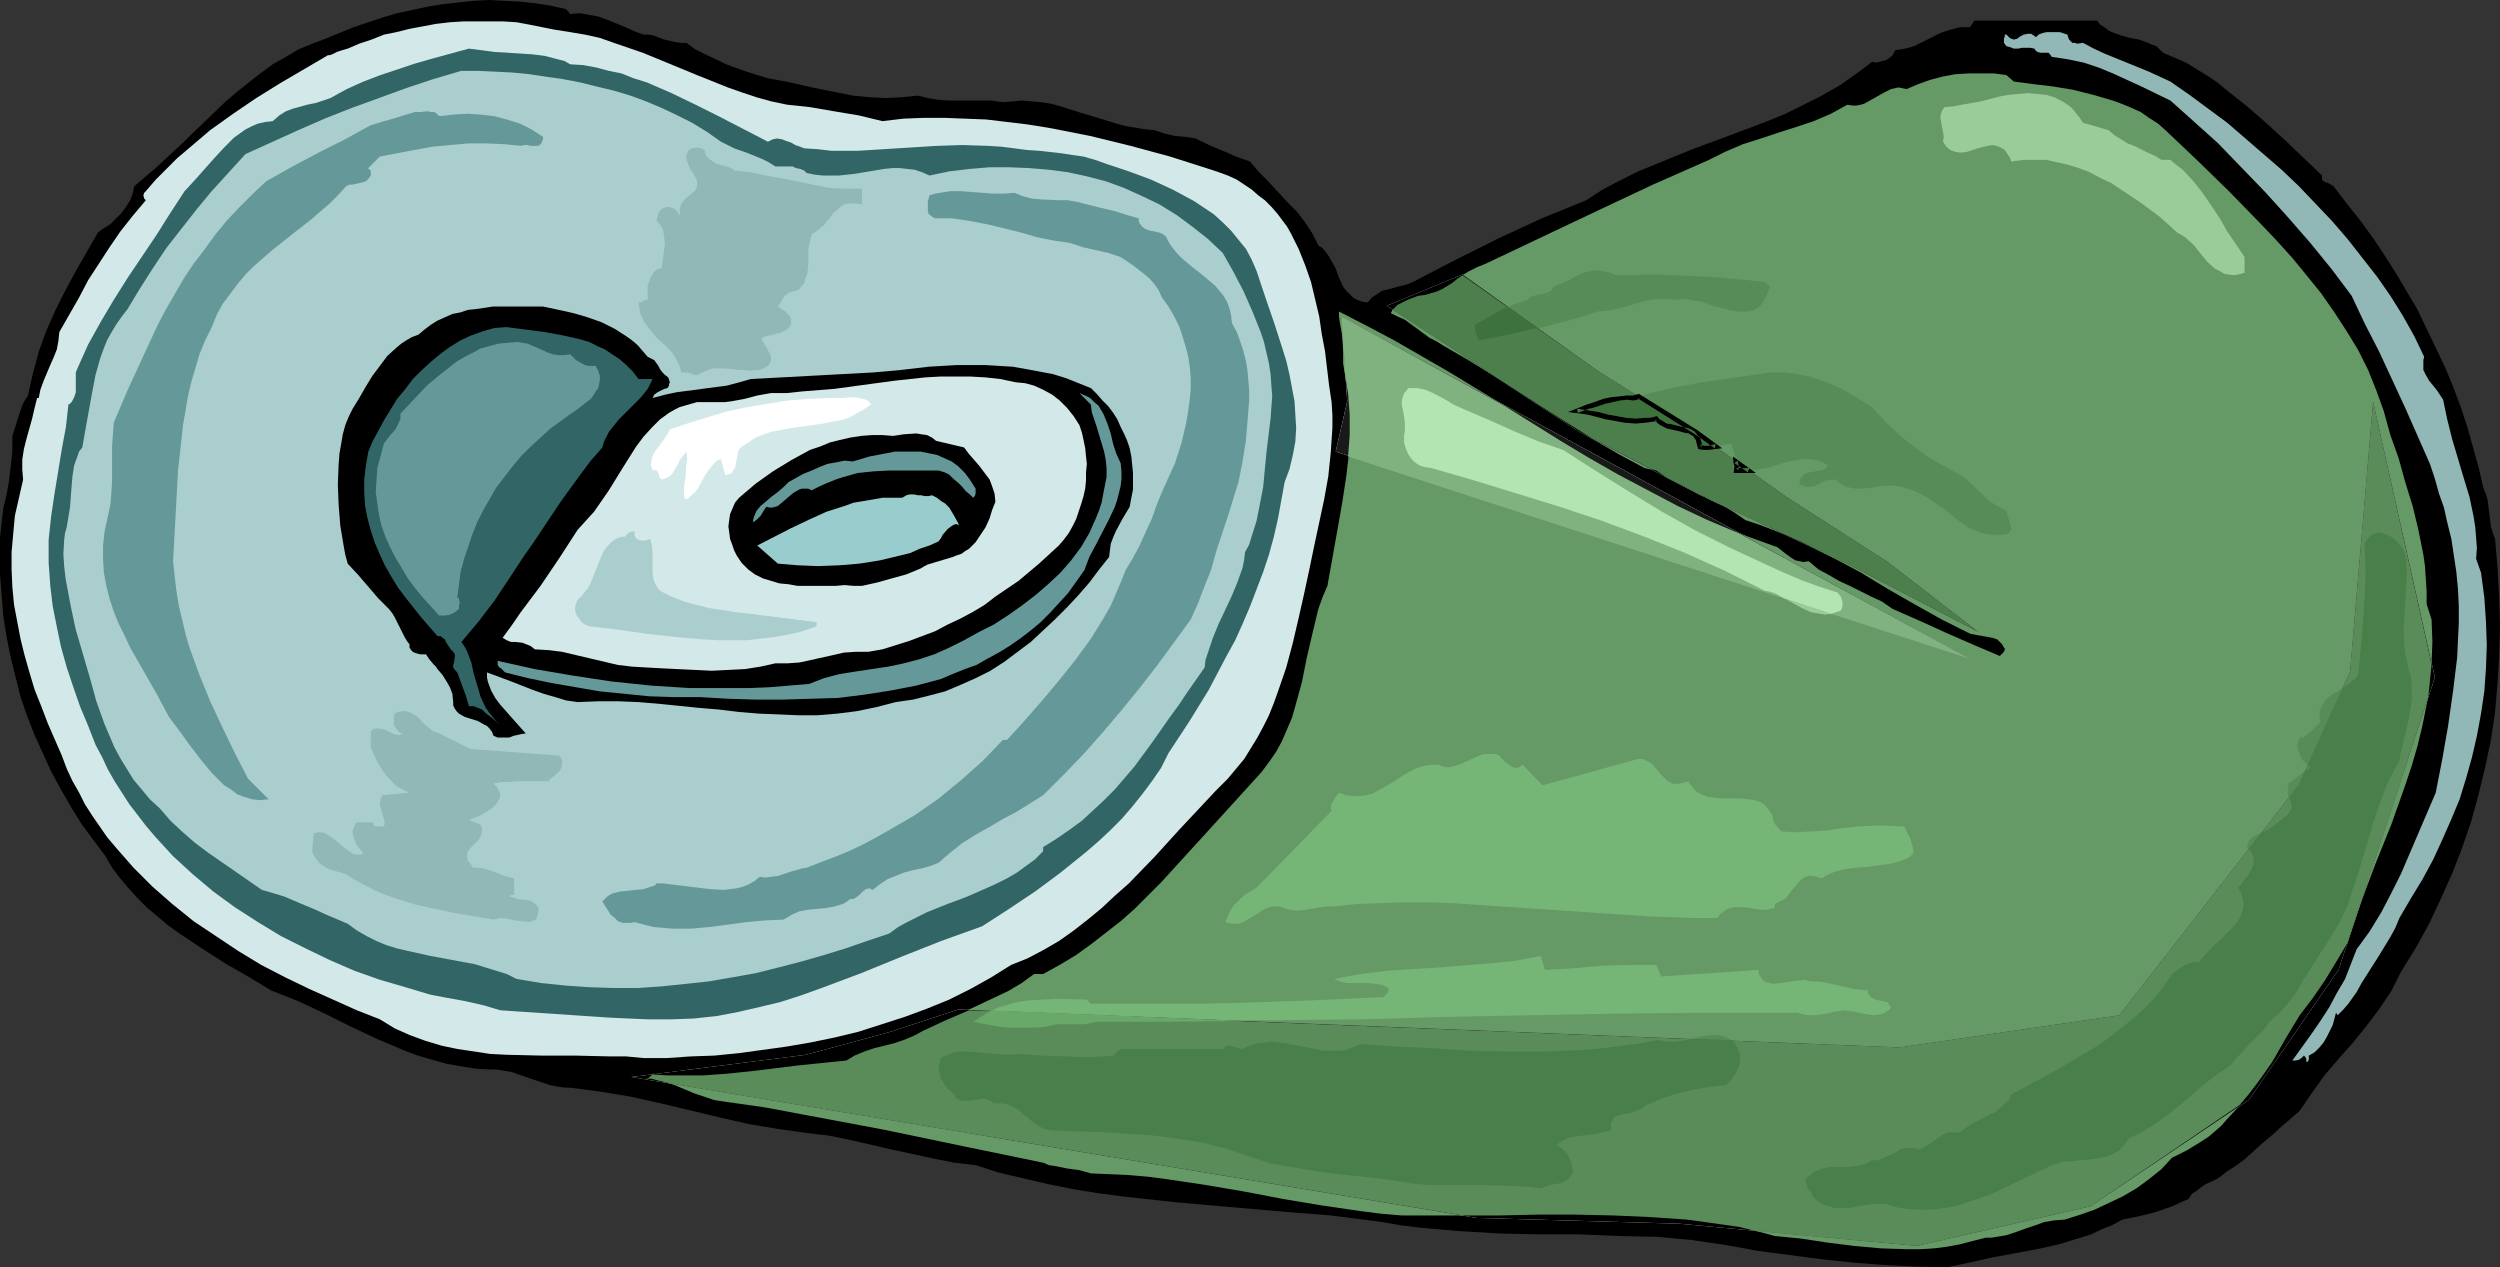
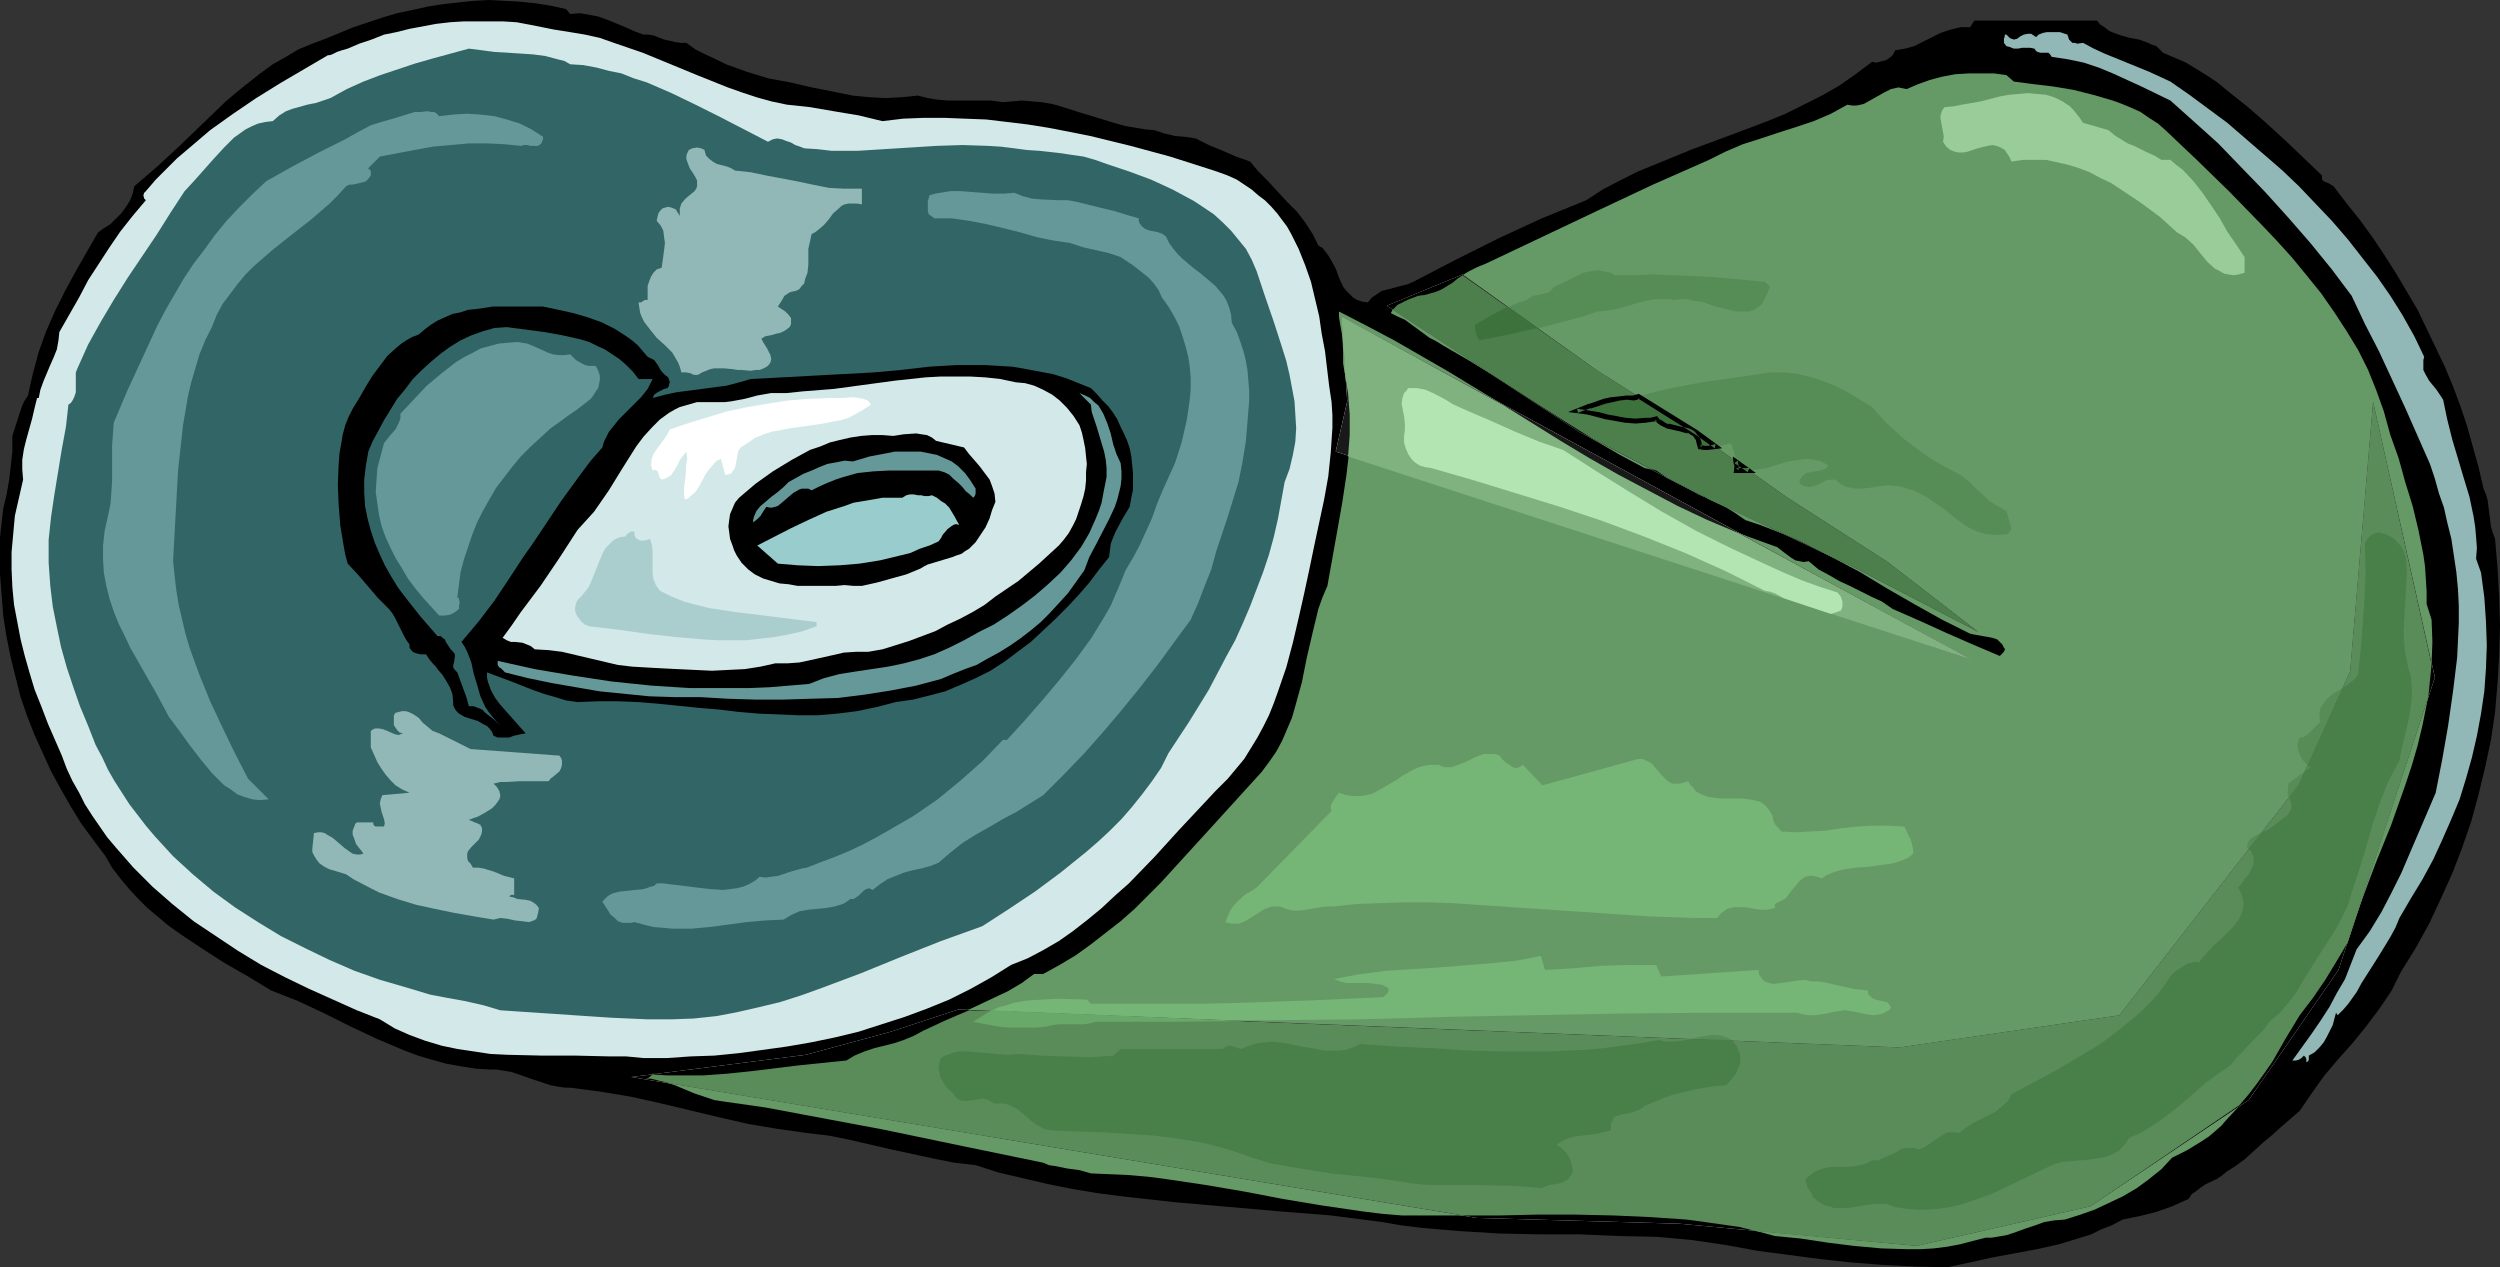
<svg xmlns="http://www.w3.org/2000/svg" xmlns:ns1="http://sodipodi.sourceforge.net/DTD/sodipodi-0.dtd" xmlns:ns2="http://www.inkscape.org/namespaces/inkscape" version="1.0" width="129.724mm" height="65.763mm" id="svg46" ns1:docname="Soda Can 12.wmf">
  <rect width="100%" height="100%" fill="#333333" stroke="none" />
  <ns1:namedview id="namedview46" pagecolor="#ffffff" bordercolor="#000000" borderopacity="0.25" ns2:showpageshadow="2" ns2:pageopacity="0.0" ns2:pagecheckerboard="0" ns2:deskcolor="#d1d1d1" ns2:document-units="mm" />
  <defs id="defs1">
    <pattern id="WMFhbasepattern" patternUnits="userSpaceOnUse" width="6" height="6" x="0" y="0" />
  </defs>
  <path style="fill:#000000;fill-opacity:1;fill-rule:evenodd;stroke:none" d="m 111.827,2.747 1.939,-0.162 1.778,0.323 1.778,0.323 1.778,0.646 3.555,1.454 1.778,0.808 1.778,0.646 h 0.97 l 0.97,0.162 2.101,0.808 2.101,0.485 1.131,0.162 h 1.131 l 1.778,1.293 1.939,0.97 2.101,0.97 1.939,0.97 4.04,1.454 4.202,1.293 4.363,0.808 4.202,0.97 4.04,0.808 4.04,0.808 3.232,0.323 3.232,0.162 3.07,-0.162 3.232,-0.323 1.939,0.485 1.939,0.323 2.101,0.162 h 6.302 2.101 l 2.262,0.323 1.939,-0.162 1.778,-0.162 1.939,0.162 1.939,0.162 1.939,0.323 1.778,0.485 3.555,1.131 3.717,1.131 3.717,1.131 1.778,0.485 1.939,0.323 1.939,0.323 1.778,0.162 0.97,0.323 0.97,0.323 2.101,0.485 1.939,0.162 2.101,0.323 2.586,1.293 2.747,1.131 2.586,1.131 2.747,0.97 1.616,1.939 1.939,1.939 3.717,4.04 1.939,1.939 1.616,2.101 1.454,2.263 1.131,2.263 0.808,0.485 0.646,0.808 0.485,0.646 0.485,0.808 0.97,1.778 0.646,1.778 0.808,1.778 0.646,0.808 0.646,0.646 0.646,0.646 0.808,0.485 0.97,0.323 1.131,0.162 0.808,-0.97 0.97,-0.646 0.97,-0.646 1.293,-0.323 2.424,-0.646 1.293,-0.323 1.131,-0.485 8.403,-4.363 8.403,-4.202 8.403,-3.879 4.363,-1.778 4.363,-1.778 3.232,-2.101 3.394,-1.778 3.555,-1.778 3.555,-1.454 7.11,-2.909 7.434,-2.747 7.272,-2.747 3.555,-1.454 3.555,-1.778 3.555,-1.778 3.394,-1.939 3.232,-2.263 3.232,-2.424 0.808,0.162 0.646,-0.162 0.646,-0.162 0.646,-0.162 0.485,-0.323 0.646,-0.485 0.323,-0.485 0.323,-0.646 1.939,-0.323 1.778,-0.485 3.555,-1.778 1.616,-0.808 1.939,-0.646 1.939,-0.485 h 0.808 1.131 l 0.808,-1.293 h 24.078 l 0.646,0.808 0.808,0.485 0.808,0.646 0.646,0.323 1.778,0.646 1.778,0.485 1.778,0.323 1.778,0.646 0.646,0.323 0.97,0.323 0.646,0.646 0.646,0.646 2.262,0.97 2.262,0.97 2.101,1.293 2.101,1.293 1.939,1.293 1.939,1.616 3.878,3.071 3.717,3.232 3.717,3.394 3.555,3.394 3.717,3.555 v 0.485 0.323 l 0.323,0.323 0.808,0.323 0.323,0.162 0.808,0.485 2.586,3.394 2.586,3.232 2.586,3.555 2.262,3.394 2.262,3.555 2.101,3.555 2.101,3.555 1.778,3.717 1.778,3.717 1.778,3.717 1.616,3.879 1.454,3.879 1.293,3.879 1.131,4.04 1.131,4.04 0.97,4.202 0.485,1.131 0.323,1.131 0.323,2.586 0.323,2.586 0.323,1.131 0.485,1.293 0.485,5.656 0.323,5.818 0.162,5.656 -0.162,5.656 -0.323,5.495 -0.485,5.656 -0.808,5.495 -1.131,5.333 -1.293,5.333 -1.454,5.333 -1.778,5.171 -1.939,5.01 -2.262,5.01 -2.262,4.848 -2.586,4.687 -2.909,4.687 -0.97,1.939 -0.97,1.939 -2.424,3.555 -2.424,3.232 -2.747,3.394 -2.747,3.071 -2.747,3.232 -2.424,3.394 -2.424,3.555 -3.555,3.071 -1.778,1.616 -1.939,1.616 -1.778,1.616 -1.778,1.616 -1.778,1.293 -1.778,1.131 -0.97,0.808 -0.97,0.646 -2.101,0.97 -0.97,0.646 -0.808,0.646 -0.97,0.646 -0.646,0.97 -3.232,1.454 -3.232,1.131 -3.232,0.808 -3.232,0.646 -2.101,1.131 -2.101,0.808 -1.939,0.97 -2.101,0.646 -4.202,1.293 -4.363,0.97 -4.363,0.808 -4.363,0.808 -4.363,0.97 -4.525,0.97 -6.464,-0.162 -6.302,-0.323 -6.141,-0.485 -5.979,-0.646 -6.141,-0.808 -6.141,-0.808 -6.141,-1.131 -6.626,-0.97 -3.394,-0.323 -3.555,-0.323 -7.595,-0.162 -7.595,-0.323 h -3.878 -3.878 l -7.918,-0.162 -7.918,-0.485 -3.878,-0.323 -3.717,-0.323 -3.878,-0.485 -3.717,-0.646 -5.01,-0.646 -5.01,-0.646 -10.181,-0.808 -20.362,-1.778 -10.181,-1.131 -5.01,-0.646 -4.848,-0.808 -4.848,-0.97 -4.848,-1.131 -4.848,-1.131 -4.525,-1.454 -4.202,-0.485 -4.04,-0.808 -8.242,-1.778 -8.403,-1.939 -4.04,-0.808 -4.202,-0.485 -5.656,-0.808 -5.818,-0.97 -5.656,-1.293 -11.474,-2.747 -5.818,-1.293 -5.818,-0.97 -6.141,-0.808 h -0.97 l -1.131,-0.162 -1.778,-0.323 -1.939,-0.646 -1.939,-0.646 -3.717,-1.293 -1.939,-0.323 -0.97,-0.162 h -1.131 l -2.909,-0.162 -3.07,-0.485 -2.747,-0.485 -2.909,-0.808 -2.747,-0.808 -2.586,-0.97 -5.333,-2.263 -5.171,-2.424 -5.171,-2.586 -5.171,-2.424 -5.333,-2.101 -4.525,-2.747 -4.525,-2.586 -4.525,-2.909 -4.363,-2.909 -2.262,-1.616 -2.101,-1.778 -1.939,-1.616 -1.939,-1.939 -1.778,-1.939 -1.616,-1.939 -1.616,-2.101 -1.293,-2.263 -2.424,-3.232 -2.262,-3.071 -2.101,-3.394 -1.939,-3.394 -1.939,-3.555 -1.616,-3.555 -1.616,-3.555 -1.454,-3.717 L 4.04,136.721 3.07,132.843 2.101,128.964 1.293,124.924 0.646,120.883 0.323,116.682 0,112.641 v -4.363 -2.909 L 0.323,102.46 0.646,99.713 1.293,96.965 1.778,94.218 2.101,91.471 2.424,88.562 v -3.071 l 1.293,-4.04 0.646,-1.939 0.485,-0.97 0.646,-0.97 0.485,-2.263 0.485,-2.101 1.131,-4.202 1.454,-4.04 1.778,-4.04 1.939,-3.879 2.101,-3.879 4.363,-7.596 1.131,-0.808 1.293,-0.808 1.131,-1.131 0.97,-0.97 0.97,-1.293 0.808,-1.293 0.485,-1.293 0.323,-1.454 2.262,-1.939 2.262,-1.939 4.363,-4.04 4.525,-4.363 4.363,-4.202 2.262,-1.939 2.424,-1.939 2.262,-1.778 2.424,-1.778 2.586,-1.454 L 58.499,9.697 61.246,8.565 63.832,7.596 66.579,6.464 69.326,5.333 72.235,4.363 75.144,3.394 77.891,2.586 80.962,1.939 83.87,1.293 86.941,0.808 89.849,0.485 92.92,0.162 95.99,0 l 2.909,0.162 3.07,0.162 3.07,0.323 3.07,0.485 2.909,0.646 z" id="path1" />
  <path style="fill:#d3e8e8;fill-opacity:1;fill-rule:evenodd;stroke:none" d="m 108.757,5.818 3.07,0.485 2.909,0.485 2.909,0.646 2.747,0.97 5.656,1.939 5.494,2.263 5.494,2.263 5.656,2.263 2.747,0.97 2.909,0.97 2.909,0.808 3.07,0.646 4.525,0.485 4.686,0.808 4.848,0.808 4.686,1.131 4.04,-0.485 4.04,-0.162 h 4.04 l 4.04,0.162 4.202,0.162 4.04,0.485 4.04,0.485 4.04,0.646 4.202,0.808 4.04,0.808 7.918,1.939 7.757,2.101 7.595,2.424 1.939,0.646 1.778,0.646 1.778,0.808 1.454,0.97 1.454,0.97 1.293,1.131 1.293,0.97 1.293,1.293 1.131,1.293 0.97,1.293 0.97,1.293 0.808,1.454 1.454,2.909 1.293,3.232 1.131,3.232 0.808,3.394 0.808,3.394 0.485,3.394 0.646,3.394 0.808,6.788 0.485,3.232 0.162,2.586 v 2.424 l -0.162,2.424 -0.162,2.424 -0.485,4.687 -0.808,4.525 -1.939,9.05 -0.97,4.687 -0.97,4.525 -1.131,5.01 -1.131,4.848 -1.293,4.848 -1.616,4.687 -0.808,2.263 -0.97,2.424 -1.131,2.263 -1.131,2.101 -1.293,2.101 -1.293,2.101 -1.616,1.939 -1.616,1.939 -2.424,2.424 -2.262,2.424 -4.848,5.171 -4.848,5.333 -5.01,5.171 -2.747,2.424 -2.586,2.424 -2.747,2.263 -2.909,2.263 -2.747,1.939 -3.07,1.778 -3.07,1.616 -3.232,1.293 -3.878,2.424 -4.04,2.263 -4.202,2.101 -4.363,1.778 -4.363,1.616 -4.525,1.454 -4.525,1.454 -4.686,1.131 -4.686,0.97 -4.686,0.808 -4.686,0.646 -4.686,0.646 -4.848,0.485 -4.686,0.162 -4.686,0.323 h -4.525 l -3.394,-0.323 h -3.232 l -6.787,-0.162 h -6.626 l -6.787,-0.162 -3.232,-0.162 -3.232,-0.485 -3.232,-0.485 -3.07,-0.646 -3.232,-0.97 -3.07,-1.131 -2.909,-1.293 -2.909,-1.778 -4.525,-1.778 -4.686,-2.101 -4.686,-2.101 -4.686,-2.263 -4.686,-2.424 -4.525,-2.747 -4.363,-2.909 -4.363,-2.909 -4.202,-3.394 -3.878,-3.394 -3.717,-3.717 -3.394,-3.879 -1.778,-2.101 -1.454,-2.101 -1.454,-2.101 -1.454,-2.263 -1.131,-2.263 -1.293,-2.263 -1.131,-2.424 -0.97,-2.586 -2.747,-6.303 -1.293,-3.394 -1.293,-3.232 -0.97,-3.232 -0.97,-3.394 -0.808,-3.232 -0.646,-3.394 -0.646,-3.394 -0.323,-3.394 -0.162,-3.555 v -3.394 l 0.323,-3.555 0.323,-3.555 0.808,-3.555 0.808,-3.555 -0.162,-1.939 V 90.178 L 4.686,88.077 5.171,86.138 6.302,82.097 6.787,79.996 7.272,78.057 H 7.595 L 7.918,76.441 l 0.646,-1.778 1.293,-3.071 0.646,-1.454 0.646,-1.616 0.323,-1.778 0.162,-1.616 3.878,-6.788 1.778,-3.394 2.101,-3.232 2.101,-3.232 2.101,-3.071 2.424,-3.071 2.586,-3.071 -0.323,-0.323 -0.162,-0.646 0.162,-0.485 0.323,-0.323 1.939,-2.263 2.101,-2.101 2.101,-2.101 2.101,-1.778 4.363,-3.717 4.525,-3.232 4.525,-3.071 4.686,-2.909 4.686,-2.747 4.686,-2.747 h 0.323 L 65.125,10.666 66.094,10.181 67.064,9.858 68.195,9.535 70.458,8.565 72.882,7.757 75.306,6.788 77.73,6.303 80.315,5.656 85.486,4.687 88.234,4.363 90.819,4.202 h 2.586 2.747 2.586 l 2.586,0.162 2.586,0.485 2.424,0.485 z" id="path2" />
  <path style="fill:#91b7b7;fill-opacity:1;fill-rule:evenodd;stroke:none" d="m 408.524,8.404 2.101,1.131 2.101,0.97 4.363,1.778 4.363,1.778 4.202,1.939 3.717,2.586 3.717,2.747 3.717,2.747 3.555,3.071 3.555,3.071 3.555,3.071 3.394,3.232 3.232,3.394 3.232,3.394 3.07,3.555 2.909,3.717 2.909,3.717 2.586,3.717 2.424,3.879 2.262,4.04 1.939,4.04 -0.162,0.646 v 0.646 0.646 0.646 l 0.485,0.97 0.646,1.131 1.454,1.778 0.646,0.97 0.646,0.97 0.808,3.879 0.97,3.879 2.262,7.596 1.131,3.717 0.808,3.879 0.323,2.101 0.162,1.939 0.162,2.101 -0.162,2.101 0.97,2.747 0.646,4.848 0.323,4.687 0.162,4.687 -0.162,4.525 -0.323,4.525 -0.646,4.363 -0.808,4.363 -0.97,4.202 -1.131,4.04 -1.293,4.202 -1.616,3.879 -1.778,4.04 -1.778,3.879 -2.101,3.879 -2.262,3.717 -2.262,3.879 -0.808,1.939 -0.97,1.778 -2.262,3.717 -2.262,3.555 -1.131,1.778 -0.97,1.778 -1.616,2.263 -0.97,1.131 -1.131,1.131 -0.323,-0.485 -0.646,2.424 -1.131,2.263 -0.646,1.131 -0.808,0.97 -0.97,0.97 -1.131,0.646 v 0.808 l -0.162,0.323 -0.323,0.162 v -0.646 l -0.162,-0.323 -0.323,-0.323 -0.485,0.485 -0.485,0.323 -0.646,0.162 h -0.646 l 3.717,-5.171 1.778,-2.586 1.778,-2.747 1.454,-2.747 1.616,-2.747 1.131,-2.909 1.131,-2.909 2.586,-3.555 2.262,-3.717 1.939,-3.717 1.939,-3.879 3.394,-7.919 3.394,-7.919 1.293,-6.626 1.131,-6.464 0.97,-6.788 0.808,-6.626 0.162,-3.394 0.162,-3.394 v -3.394 l -0.162,-3.232 -0.323,-3.394 -0.485,-3.232 -0.485,-3.232 -0.808,-3.232 -0.646,-2.909 -0.97,-2.747 -0.808,-2.909 -0.97,-2.909 -2.424,-5.495 -2.424,-5.495 -5.171,-11.151 -2.747,-5.333 -2.586,-5.495 -3.878,-5.171 -4.202,-5.171 -4.363,-5.01 -4.525,-5.01 -4.686,-4.848 -4.525,-4.687 -4.848,-4.363 -4.525,-4.04 -5.656,-2.747 -5.656,-2.586 -2.747,-1.131 -2.909,-0.97 -3.07,-0.646 -3.232,-0.485 -0.323,-0.485 -0.323,-0.323 h -0.646 -0.97 l -0.485,-0.162 -0.323,-0.162 -0.323,-0.485 -0.808,-0.162 h -0.808 -0.808 l -0.808,0.162 h -0.808 l -0.808,-0.323 -0.646,-0.162 -0.485,-0.646 V 8.08 7.596 l 0.162,-0.485 V 6.788 h 0.323 l 0.323,0.323 0.323,0.323 0.323,0.162 0.485,0.162 0.646,-0.162 0.646,-0.485 0.646,-0.323 0.808,-0.162 h 0.323 0.323 l 0.485,0.323 0.485,0.323 0.485,-0.485 0.808,-0.323 0.808,-0.162 h 0.808 1.778 l 1.454,0.485 0.162,0.485 0.162,0.485 0.323,0.323 0.323,0.323 h 0.485 l 0.485,0.162 z" id="path3" />
  <path style="fill:#326666;fill-opacity:1;fill-rule:evenodd;stroke:none" d="m 111.827,12.605 2.586,0.162 2.586,0.485 2.424,0.646 2.424,0.485 2.424,0.97 2.586,0.808 4.848,2.101 4.686,2.263 4.848,2.424 4.686,2.424 4.686,2.424 0.97,-0.485 0.808,-0.162 0.97,0.162 0.808,0.323 0.97,0.323 0.808,0.485 0.97,0.323 0.808,0.323 2.586,0.162 2.747,0.323 h 5.171 l 5.171,-0.323 5.171,-0.323 5.171,-0.323 5.01,-0.162 5.01,0.162 2.586,0.162 2.586,0.323 2.424,0.323 2.424,0.162 4.363,0.485 2.101,0.323 2.262,0.323 2.262,0.646 2.262,0.808 4.363,1.454 4.363,1.616 4.202,1.939 2.101,1.131 2.101,1.131 1.939,1.293 1.939,1.293 1.778,1.616 1.616,1.616 1.454,1.778 1.454,1.778 1.131,2.101 0.97,2.263 1.616,4.848 1.778,5.171 1.616,5.01 0.808,2.586 0.646,2.747 0.485,2.586 0.485,2.586 0.162,2.586 0.162,2.747 -0.162,2.586 -0.485,2.586 -0.646,2.747 -0.97,2.586 -0.646,3.555 -0.646,3.555 -0.808,3.555 -0.97,3.555 -1.131,3.394 -1.293,3.394 -1.293,3.394 -1.454,3.394 -1.454,3.232 -1.778,3.232 -3.394,6.464 -3.878,6.303 -4.04,6.141 -1.454,2.909 -1.778,2.586 -1.939,2.586 -1.939,2.424 -2.101,2.424 -2.262,2.263 -2.262,2.101 -2.424,2.101 -5.01,4.04 -5.01,3.717 -5.333,3.555 -5.01,3.232 -4.04,1.454 -4.04,1.454 -7.757,3.071 -7.918,3.232 -7.757,2.909 -4.04,1.454 -4.04,1.293 -4.04,0.97 -4.202,0.97 -4.202,0.808 -4.525,0.485 -4.363,0.162 h -4.686 l -7.272,-0.323 -7.272,-0.485 -14.382,-0.97 -1.616,-0.485 -1.616,-0.485 -3.555,-0.808 -3.555,-0.646 -3.394,-0.646 -4.848,-1.454 -5.01,-1.454 -5.01,-1.778 -4.848,-2.101 -4.686,-2.263 -4.848,-2.424 -4.525,-2.747 -4.525,-2.909 -4.202,-3.071 -4.04,-3.394 -3.878,-3.555 -3.555,-3.879 -1.778,-2.101 -1.616,-2.101 -1.616,-2.101 -1.454,-2.263 -1.454,-2.263 -1.293,-2.263 -1.131,-2.424 -1.293,-2.424 -1.454,-3.717 -1.616,-3.879 -1.293,-3.717 -1.293,-3.879 -1.131,-4.04 -0.808,-3.879 -0.808,-4.04 -0.485,-4.04 -0.162,-2.263 -0.162,-2.263 v -2.263 -2.263 l 0.485,-4.525 0.646,-4.363 1.454,-8.888 0.808,-4.363 0.485,-4.363 0.485,-0.323 0.323,-0.485 0.323,-0.646 0.323,-0.97 V 75.956 74.987 74.017 73.047 l 0.323,-0.808 2.101,-4.687 2.424,-4.363 2.586,-4.363 2.747,-4.363 5.656,-8.404 2.747,-4.363 2.747,-4.202 1.939,-2.101 3.878,-4.363 1.939,-2.101 1.939,-1.939 1.131,-0.808 1.131,-0.808 1.293,-0.646 1.131,-0.485 1.454,-0.323 1.454,-0.162 1.293,-1.131 1.293,-0.808 1.293,-0.485 2.909,-0.808 1.616,-0.323 1.454,-0.485 1.454,-0.485 3.232,-1.778 3.232,-1.454 3.394,-1.293 3.394,-1.131 3.394,-1.131 3.394,-0.97 7.11,-1.939 2.586,0.323 2.424,0.323 2.586,0.162 2.586,0.162 2.424,0.162 2.424,0.323 2.424,0.646 1.293,0.323 z" id="path4" />
-   <path style="fill:#aacece;fill-opacity:1;fill-rule:evenodd;stroke:none" d="m 141.4,27.797 1.293,0.646 1.293,0.646 2.747,0.97 2.747,1.131 1.293,0.646 1.293,0.808 h 1.616 1.778 l 0.646,0.323 0.808,0.162 0.808,0.323 0.485,0.485 1.616,0.323 1.616,0.162 h 1.454 1.616 l 3.07,-0.323 2.909,-0.485 2.909,-0.485 1.616,-0.162 h 1.454 l 1.454,0.162 1.454,0.162 1.454,0.485 1.454,0.646 3.878,-0.808 4.04,-0.485 3.878,-0.323 h 3.878 l 3.878,0.162 3.878,0.323 3.717,0.485 3.717,0.808 3.717,0.97 3.555,1.293 3.555,1.616 3.394,1.616 3.394,2.101 3.07,2.263 3.07,2.424 2.909,2.747 2.101,3.717 1.939,3.717 1.778,4.04 1.616,4.04 0.646,1.939 0.485,2.101 0.485,2.101 0.323,2.101 0.162,2.263 0.162,2.101 -0.162,2.101 -0.162,2.263 -0.808,6.626 -0.646,6.788 -0.646,3.394 -0.646,3.232 -0.97,3.071 -0.485,1.616 -0.808,1.454 -0.162,1.454 -0.323,1.616 -0.97,2.747 -1.131,2.747 -1.293,2.747 -1.293,2.747 -1.131,2.747 -0.97,2.909 -0.485,1.454 -0.162,1.454 -3.394,4.848 -1.616,2.424 -1.778,2.424 -3.394,4.848 -3.555,4.848 -1.939,2.263 -1.939,2.263 -2.101,2.101 -2.262,2.101 -2.101,1.939 -2.424,1.778 -2.586,1.778 -2.586,1.616 v 0.808 l -1.616,1.616 -1.778,1.293 -1.778,1.293 -1.939,1.131 -1.939,0.97 -1.778,0.808 -4.04,1.778 -3.878,1.454 -4.04,1.616 -1.939,0.97 -1.939,0.97 -1.778,0.97 -1.778,1.293 -4.363,1.454 -4.202,1.454 -4.202,1.293 -4.525,1.293 -4.363,1.131 -4.525,1.131 -4.525,0.808 -4.686,0.808 -4.525,0.485 -4.686,0.485 -4.686,0.323 h -4.686 l -4.848,-0.162 -4.686,-0.323 -4.686,-0.485 -4.848,-0.808 -1.939,-0.97 -2.101,-0.646 -2.101,-0.646 -2.101,-0.646 -4.363,-0.808 -4.363,-0.808 -4.363,-0.97 -2.101,-0.485 -2.101,-0.646 -1.939,-0.808 -1.939,-0.97 -1.939,-1.131 -1.778,-1.293 -4.202,-1.778 -2.101,-0.97 -1.939,-0.808 -4.202,-1.778 -2.101,-0.646 -2.262,-0.646 -10.504,-7.272 -2.586,-1.939 -2.424,-2.101 -2.424,-2.263 -2.101,-2.424 -1.939,-1.778 -1.616,-1.939 -1.616,-1.939 -1.293,-2.101 -1.293,-2.101 -1.131,-2.101 -0.97,-2.263 -0.97,-2.263 -1.616,-4.525 -1.293,-4.687 -2.747,-9.373 -0.485,-2.263 -0.485,-2.263 -0.485,-2.586 -0.485,-2.586 -0.323,-2.586 -0.162,-2.586 0.162,-2.747 0.162,-1.293 0.323,-1.131 0.323,-1.939 0.323,-1.939 0.162,-2.101 0.162,-2.101 0.162,-1.939 0.323,-2.101 0.646,-1.778 0.323,-0.97 0.646,-0.808 0.646,-3.717 1.293,-7.111 0.646,-3.394 0.97,-3.394 0.646,-1.778 0.646,-1.616 0.808,-1.454 0.97,-1.616 1.131,-1.616 1.131,-1.454 2.424,-4.04 2.586,-4.04 2.586,-3.879 2.909,-3.717 2.909,-3.717 3.07,-3.717 3.394,-3.717 3.232,-3.555 10.342,-4.687 5.171,-2.263 5.333,-2.101 5.333,-1.939 5.333,-1.939 5.333,-1.778 5.494,-1.616 h 3.232 l 3.394,0.162 3.232,0.162 3.394,0.323 3.232,0.485 3.394,0.485 3.394,0.646 3.232,0.808 3.394,0.808 3.232,0.97 3.07,1.131 3.07,1.293 3.07,1.454 2.909,1.454 2.909,1.778 z" id="path5" />
  <path style="fill:#659965;fill-opacity:1;fill-rule:evenodd;stroke:none" d="m 394.95,15.999 3.717,0.485 4.04,0.485 3.878,0.646 3.878,0.97 3.878,1.131 1.778,0.646 1.939,0.808 1.778,0.808 1.616,1.131 1.778,1.131 1.454,1.293 3.07,2.909 3.07,2.909 6.302,6.141 6.302,6.464 3.07,3.232 3.07,3.394 2.909,3.555 2.747,3.394 2.586,3.717 2.424,3.717 2.262,3.717 1.939,3.879 1.616,4.04 1.454,4.04 1.293,4.687 1.616,4.525 1.293,4.687 1.454,4.687 1.131,4.687 0.97,4.848 0.323,2.263 0.162,2.424 0.162,2.586 v 2.424 l 0.97,3.071 0.162,4.363 -0.162,4.202 -0.323,4.202 -0.646,3.879 -0.808,4.04 -0.97,4.04 -1.131,3.879 -1.293,3.879 -2.747,7.757 -3.07,7.596 -2.909,7.757 -1.293,3.717 -1.293,4.04 -2.101,3.555 -2.262,3.717 -2.424,3.555 -2.586,3.394 -3.07,5.333 -3.232,5.171 -1.778,2.586 -1.939,2.424 -2.101,2.586 -2.262,2.424 -0.97,1.131 -1.293,1.131 -1.131,0.97 -1.454,0.97 -2.909,1.778 -2.909,1.454 -2.101,2.263 -2.424,1.939 -2.424,1.778 -2.747,1.616 -2.747,1.293 -2.747,1.293 -2.747,0.97 -3.07,0.97 -2.101,0.162 -1.939,0.323 -1.778,0.646 -1.939,0.646 -1.778,0.646 -1.939,0.646 -1.939,0.323 -0.97,0.162 h -1.131 l -2.586,0.646 -2.424,0.646 -2.586,0.485 -2.586,0.323 -2.586,0.162 h -2.586 l -5.171,-0.162 -5.333,-0.485 -5.171,-0.646 -5.333,-0.808 -5.01,-0.485 -4.202,-1.131 -4.202,-0.808 -4.363,-0.646 -4.525,-0.646 -4.525,-0.323 -4.686,-0.323 -4.686,-0.162 -4.686,-0.162 h -9.696 l -9.373,0.162 h -9.373 -4.363 -4.525 l -3.878,-0.323 -3.878,-0.485 -7.757,-1.131 -7.757,-1.293 -7.595,-1.454 -7.595,-1.293 -7.595,-1.131 -3.717,-0.485 -3.717,-0.323 -3.717,-0.162 -3.717,-0.162 -1.131,-0.323 -1.131,-0.323 -2.424,-0.323 -2.424,-0.485 -1.131,-0.162 -1.131,-0.485 -15.675,-3.232 -15.514,-3.232 -15.514,-2.909 -7.757,-1.454 -7.918,-1.131 -2.101,-0.323 -1.939,-0.646 -1.939,-0.646 -1.939,-0.808 -1.939,-0.808 -1.939,-0.646 -2.101,-0.485 -0.97,-0.162 h -1.131 0.323 0.162 l 0.485,-0.162 0.808,-0.808 5.01,0.323 h 4.686 l 4.686,-0.323 4.686,-0.485 4.525,-0.646 4.686,-0.485 4.848,-0.485 4.848,-0.485 0.808,-0.485 0.808,-0.485 1.939,-0.808 1.939,-0.646 3.878,-0.97 1.939,-0.646 1.939,-0.808 1.778,-0.97 2.747,-1.293 2.747,-1.293 2.909,-1.293 2.747,-1.293 2.747,-1.293 2.747,-1.293 2.747,-1.616 2.424,-1.778 h 1.778 l 3.232,-1.778 3.232,-1.939 2.909,-2.101 2.909,-2.263 2.909,-2.263 2.747,-2.424 2.586,-2.586 2.586,-2.586 5.01,-5.495 5.01,-5.495 4.848,-5.333 4.848,-5.333 1.454,-1.939 1.454,-2.101 1.131,-2.101 0.97,-2.263 0.97,-2.263 0.646,-2.263 1.293,-4.687 0.97,-4.848 1.131,-4.848 1.131,-4.687 0.808,-2.263 0.97,-2.263 1.939,-10.828 0.97,-5.495 0.808,-5.333 0.646,-5.495 V 85.006 82.421 79.673 l -0.323,-2.747 -0.485,-2.909 -0.485,-2.747 v -1.131 -1.454 l -0.162,-2.747 -0.485,-2.747 -0.162,-1.131 v -0.97 l 5.333,2.747 5.494,2.909 5.333,3.071 5.333,3.071 10.342,6.303 10.504,6.464 10.342,6.303 5.494,2.909 5.333,2.909 5.494,2.586 5.494,2.586 5.656,2.263 5.818,2.101 1.454,1.131 1.293,0.97 0.808,0.485 0.808,0.162 0.808,0.162 0.97,-0.162 1.939,1.616 2.101,1.131 1.939,1.131 2.101,0.97 4.202,2.101 2.101,0.97 2.101,1.454 5.171,2.263 5.333,2.424 5.171,2.263 5.333,2.263 0.646,-0.646 0.323,-0.485 v -0.323 l -0.162,-0.162 -0.323,-0.646 -0.323,-0.323 -0.646,-0.646 -0.97,-0.323 -0.808,-0.162 -0.97,-0.162 -1.778,-0.323 -0.808,-0.162 -5.494,-2.747 -5.494,-3.071 -5.333,-3.071 -5.333,-3.232 -5.494,-2.909 -5.494,-2.747 -2.747,-1.293 -2.909,-1.131 -2.909,-1.131 -2.909,-0.97 -2.101,-1.454 -2.101,-1.293 -4.525,-2.101 -4.363,-2.263 -2.262,-1.131 -2.101,-1.454 -2.262,-0.485 -4.848,-2.586 -5.01,-2.909 -5.01,-3.071 -9.696,-6.464 -5.01,-3.071 -5.01,-3.071 -5.01,-2.909 -1.293,-0.808 -1.293,-0.646 -2.424,-1.778 -2.424,-1.778 -1.454,-0.646 -1.293,-0.646 0.323,-0.646 0.485,-0.646 0.646,-0.485 0.646,-0.323 1.616,-0.646 1.616,-0.646 0.97,-0.162 0.97,-0.162 1.778,-0.646 1.616,-0.808 1.454,-0.97 1.616,-1.131 1.616,-0.97 1.616,-0.808 1.616,-0.646 21.816,-10.343 10.989,-5.171 10.989,-4.848 3.232,-1.616 3.394,-1.454 3.555,-1.131 3.394,-1.131 3.555,-1.131 3.394,-1.131 3.394,-1.454 3.232,-1.778 0.97,0.162 h 0.808 l 0.808,-0.162 0.646,-0.162 1.454,-0.808 2.586,-1.454 1.293,-0.646 1.454,-0.323 0.808,0.162 0.808,0.162 2.262,-0.97 2.262,-0.808 2.424,-0.646 2.586,-0.485 2.586,-0.162 h 2.586 2.424 l 2.424,0.323 v 0 z" id="path6" />
  <path style="fill:#99cc99;fill-opacity:1;fill-rule:evenodd;stroke:none" d="m 413.534,25.534 1.131,0.97 1.293,0.808 1.293,0.808 1.293,0.485 2.586,1.293 1.454,0.646 1.293,0.808 h 1.778 l 1.131,0.97 1.293,0.97 2.101,2.263 1.778,2.263 1.778,2.586 1.616,2.424 1.454,2.586 1.778,2.586 1.616,2.424 v 3.071 l -1.131,0.323 -0.97,0.162 -1.131,-0.162 -0.808,-0.162 -0.808,-0.485 -0.97,-0.485 -1.454,-1.293 -1.454,-1.778 -1.293,-1.616 -1.616,-1.454 -0.808,-0.485 -0.808,-0.485 -3.394,-3.071 -3.717,-2.747 -3.878,-2.586 -1.939,-1.293 -2.101,-0.97 -2.101,-1.131 -2.101,-0.808 -2.101,-0.646 -2.101,-0.485 -2.262,-0.485 h -2.262 -2.262 l -2.262,0.323 -0.323,-0.808 -0.323,-0.485 -0.646,-0.97 -0.808,-0.485 -0.808,-0.323 -0.808,-0.162 -0.97,0.162 -1.939,0.485 -1.939,0.646 -0.808,0.162 h -0.97 l -0.808,-0.162 -0.808,-0.323 -0.808,-0.646 -0.323,-0.485 -0.323,-0.485 0.162,-0.97 -0.162,-0.97 -0.162,-0.808 -0.162,-0.97 -0.162,-0.808 v -0.646 l 0.323,-0.97 0.485,-0.646 1.778,-0.162 1.616,-0.323 3.717,-0.646 3.717,-0.97 1.778,-0.323 1.939,-0.162 1.778,-0.162 1.778,0.162 1.778,0.162 1.616,0.485 1.616,0.808 1.454,0.97 0.646,0.646 0.646,0.808 0.646,0.808 0.646,0.97 z" id="path7" />
  <path style="fill:#659999;fill-opacity:1;fill-rule:evenodd;stroke:none" d="m 86.133,22.787 2.747,-0.323 2.747,-0.162 2.586,0.162 2.747,0.323 2.424,0.646 2.586,0.808 2.262,1.131 2.262,1.454 v 0.485 l -0.323,0.808 -0.162,0.162 -0.485,0.323 h -0.646 -0.808 l -0.646,-0.162 h -0.646 l -0.646,0.162 -3.232,-0.323 -3.394,-0.162 h -3.555 l -3.555,0.323 -3.555,0.323 -3.555,0.646 -3.394,0.646 -3.394,0.646 -2.262,2.263 v 0.162 l 0.323,0.162 0.162,0.323 v 0.808 l -0.485,0.646 -0.485,0.485 -0.485,0.162 -0.646,0.162 -1.454,0.323 h -0.646 l -0.646,0.323 -1.616,1.778 -1.616,1.616 -3.555,3.071 -3.717,2.909 -3.878,3.071 -3.717,3.232 -1.616,1.616 -1.616,1.939 -1.454,1.939 -1.454,1.939 -1.131,2.101 -0.97,2.424 -1.293,2.586 -1.131,2.747 -0.808,2.747 -0.808,2.747 -0.646,2.747 -0.485,2.909 -0.485,2.747 -0.323,3.071 -0.646,5.818 -0.323,5.98 -0.162,2.909 -0.162,2.909 -0.323,5.98 0.323,3.071 0.323,2.747 0.485,2.909 0.646,2.747 0.646,2.747 0.808,2.747 1.939,5.333 2.101,5.171 2.424,5.171 2.424,5.01 2.586,5.01 4.04,4.04 -1.778,0.162 -1.454,-0.162 -1.616,-0.485 -1.293,-0.485 -1.293,-0.97 -1.293,-0.808 -1.293,-1.293 -1.131,-1.131 -2.262,-2.747 -2.101,-2.747 -2.101,-2.909 -1.939,-2.586 -2.424,-4.525 -2.586,-4.525 -2.586,-4.525 -1.131,-2.424 -1.131,-2.263 -0.97,-2.424 -0.808,-2.424 -0.646,-2.586 -0.485,-2.586 -0.162,-2.586 v -2.747 l 0.323,-2.909 0.646,-2.909 0.485,-2.263 0.162,-2.101 0.162,-2.424 v -2.263 -2.424 -2.263 l 0.162,-2.263 0.162,-2.263 2.747,-6.464 2.909,-6.303 2.909,-6.303 1.616,-3.071 1.778,-3.071 1.778,-3.071 1.939,-2.909 2.101,-2.747 2.101,-2.909 2.262,-2.747 2.424,-2.586 2.586,-2.586 2.747,-2.586 2.586,-1.454 2.586,-1.454 5.171,-2.747 2.586,-1.293 2.586,-1.293 2.586,-1.454 2.424,-1.293 2.101,-0.646 2.262,-0.646 2.101,-0.646 2.101,-0.646 h 1.131 l 1.454,-0.162 0.646,0.162 h 0.646 l 0.485,0.323 z" id="path8" />
  <path style="fill:#91b7b7;fill-opacity:1;fill-rule:evenodd;stroke:none" d="m 144.147,33.453 3.07,0.323 3.07,0.646 5.979,1.131 3.07,0.646 3.232,0.646 3.07,0.162 h 3.394 v 3.071 l -0.97,-0.162 h -0.97 -0.646 l -0.808,0.162 -0.646,0.323 -0.485,0.485 -1.131,0.97 -0.808,1.131 -0.97,1.131 -1.131,0.97 -0.646,0.485 -0.646,0.323 -0.323,1.454 -0.323,1.454 v 1.616 1.454 l -0.162,1.616 -0.485,1.293 -0.162,0.808 -0.485,0.485 -0.485,0.646 -0.646,0.323 -0.808,0.162 -0.485,0.162 -0.485,0.323 -0.485,0.323 -0.646,1.131 -0.646,0.97 1.454,0.97 0.646,0.646 0.485,0.646 v 0.646 0.485 l -0.162,0.485 -0.323,0.323 -0.646,0.485 -0.97,0.485 -0.808,0.162 -1.131,0.323 -0.97,0.162 -0.808,0.485 0.323,0.646 0.808,1.293 0.323,0.646 0.323,0.646 0.162,0.808 -0.162,0.646 -0.485,0.646 -0.808,0.485 -0.808,0.323 h -0.808 l -0.97,0.162 -1.778,-0.162 h -0.808 l -0.97,-0.162 -1.778,-0.162 h -1.778 l -0.808,0.162 -0.808,0.323 -0.808,0.323 -0.808,0.485 h -0.808 l -0.646,-0.323 -0.808,-0.162 h -0.97 l -0.323,-1.131 -0.323,-0.808 -1.131,-1.939 -1.454,-1.454 -1.616,-1.454 -1.293,-1.616 -1.131,-1.454 -0.485,-0.97 -0.323,-0.808 -0.162,-0.97 -0.162,-1.131 h 0.485 l 0.485,-0.323 0.323,-0.162 h 0.485 v -0.808 -0.97 -0.97 l 0.323,-0.97 0.323,-0.808 0.485,-0.808 0.646,-0.646 0.97,-0.323 0.323,-2.263 0.323,-2.586 -0.162,-1.131 -0.162,-1.293 -0.485,-0.97 -0.808,-0.97 0.162,-0.808 0.162,-0.646 0.323,-0.485 0.485,-0.485 0.485,-0.162 0.646,-0.162 0.646,0.162 0.808,0.323 0.808,1.293 v -0.646 -0.808 l 0.162,-0.485 0.162,-0.485 0.808,-0.97 0.97,-0.808 0.808,-0.646 0.323,-0.485 0.162,-0.485 V 36.039 35.392 l -0.323,-0.646 -0.485,-0.808 -0.646,-0.97 -0.485,-1.293 -0.162,-0.485 v -0.646 l 0.162,-0.485 0.323,-0.646 0.646,-0.323 0.97,-0.162 0.808,0.162 0.646,0.323 0.162,0.646 0.162,0.485 0.646,0.646 0.646,0.485 0.808,0.485 1.939,0.485 0.808,0.323 z" id="path9" />
  <path style="fill:#659999;fill-opacity:1;fill-rule:evenodd;stroke:none" d="m 213.15,40.079 2.586,0.646 2.747,0.646 2.586,0.808 2.262,0.646 v 0.485 l 0.162,0.485 0.485,0.646 0.646,0.485 0.97,0.323 1.616,0.323 0.808,0.323 0.646,0.485 0.646,1.293 0.808,1.131 0.808,0.97 0.97,0.97 2.101,1.778 1.293,0.97 0.97,0.808 2.101,1.778 0.808,0.97 0.808,0.97 0.646,1.131 0.485,1.293 0.323,1.293 0.162,1.616 0.97,1.778 0.646,1.778 0.646,1.939 0.485,1.939 0.323,1.939 0.162,1.939 0.162,1.939 v 1.939 l -0.323,4.04 -0.323,3.879 -0.646,4.04 -0.808,4.04 -2.101,6.788 -2.262,6.788 -0.97,3.555 -1.293,3.232 -1.293,3.394 -1.454,3.232 -6.626,9.05 -3.394,4.363 -3.555,4.363 -3.555,4.202 -3.717,4.202 -4.04,4.202 -4.04,4.04 -2.586,1.616 -2.586,1.616 -2.747,1.454 -2.747,1.616 -2.586,1.454 -2.586,1.616 -2.424,1.939 -2.262,1.939 -1.616,0.646 -1.778,0.485 -1.616,0.323 -1.778,0.485 -1.616,0.646 -1.616,0.646 -1.454,0.97 -1.454,1.131 -0.323,-0.162 -0.323,-0.162 -0.646,0.162 -0.485,0.323 -0.485,0.485 -0.485,0.485 -0.485,0.323 -0.485,0.323 h -0.646 l -0.646,0.485 -0.808,0.485 -1.616,0.485 -1.778,0.323 -1.616,0.162 -1.778,0.162 -1.778,0.323 -1.454,0.646 -0.808,0.485 -0.808,0.485 -3.555,0.162 -3.717,0.323 -3.555,0.485 -3.717,0.485 -3.555,0.323 h -3.717 l -1.778,-0.162 -1.939,-0.162 -1.939,-0.485 -1.778,-0.485 -0.646,0.162 h -0.646 -0.97 l -0.97,-0.323 -0.646,-0.646 -0.808,-0.646 -0.485,-0.808 -0.646,-0.97 -0.485,-0.808 0.485,-0.485 0.485,-0.485 0.485,-0.323 0.646,-0.323 1.293,-0.323 1.616,-0.162 1.454,-0.162 1.616,-0.162 1.454,-0.485 0.646,-0.162 0.485,-0.485 h 1.293 l 1.131,0.162 2.747,0.323 2.586,0.323 2.747,0.323 2.586,0.162 1.293,-0.162 1.293,-0.162 1.293,-0.323 1.131,-0.485 1.131,-0.646 0.97,-0.808 1.131,0.162 1.131,-0.162 1.293,-0.162 2.424,-0.808 1.131,-0.323 1.131,-0.323 0.97,-0.162 2.909,-1.131 2.586,-0.97 2.747,-1.131 2.747,-1.293 2.424,-1.293 2.586,-1.454 5.01,-2.909 4.686,-3.232 4.525,-3.717 4.202,-3.717 4.04,-4.202 h 0.808 l 3.394,-3.717 3.394,-3.879 3.394,-4.04 3.232,-4.04 3.07,-4.202 1.293,-2.101 1.293,-2.101 1.293,-2.263 0.97,-2.263 0.97,-2.263 0.97,-2.424 1.454,-2.424 1.293,-2.424 2.424,-5.333 0.97,-2.747 1.131,-2.747 2.424,-5.333 1.293,-4.04 0.97,-4.202 0.323,-2.101 0.323,-2.263 0.162,-1.939 v -2.101 l -0.162,-2.101 -0.323,-2.101 -0.485,-1.939 -0.646,-2.101 -0.646,-1.939 -0.97,-1.939 -1.131,-1.939 -1.293,-1.778 -0.646,-1.454 -0.808,-1.131 -0.97,-1.131 -0.97,-0.808 -2.262,-1.778 -2.424,-1.616 -2.424,-0.808 -5.01,-1.131 -2.424,-0.808 -3.232,-0.485 -3.232,-0.646 -3.394,-0.97 -3.232,-0.808 -3.394,-0.808 -3.394,-0.646 -3.394,-0.485 h -3.394 l -0.646,-0.485 -0.485,-0.323 -0.162,-0.646 v -0.646 -0.646 -0.646 l 0.162,-0.485 0.162,-0.646 1.131,-0.323 0.97,-0.162 1.939,-0.323 h 2.101 l 2.101,0.162 4.202,0.323 h 2.101 l 2.101,-0.162 1.616,0.646 1.778,0.485 1.778,0.162 3.555,0.162 h 1.778 l 1.778,0.323 z" id="path10" />
  <path style="fill:#568c56;fill-opacity:1;fill-rule:evenodd;stroke:none" d="m 347.116,56.24 -0.323,0.808 -0.323,0.808 -0.323,0.646 -0.323,0.646 -0.323,0.485 -0.485,0.485 -0.97,0.646 -1.131,0.323 h -1.131 -1.293 l -1.293,-0.323 -1.293,-0.323 -1.454,-0.323 -2.747,-0.97 -1.454,-0.162 -1.293,-0.323 h -1.293 l -1.293,0.162 -0.97,-0.162 h -0.808 -1.939 l -1.778,0.323 -1.939,0.485 -2.101,0.646 -1.778,0.485 -1.939,0.323 -1.778,0.162 -2.909,0.97 -2.909,0.808 -5.656,1.454 -5.656,1.131 -3.07,0.646 -3.07,0.646 -0.323,-0.646 -0.323,-0.808 -0.162,-0.646 v -0.97 l 1.131,-0.646 1.131,-0.646 2.586,-1.293 2.586,-1.293 1.293,-0.485 1.454,-0.485 0.646,-0.485 0.646,-0.323 0.808,-0.162 0.646,-0.162 0.808,-0.162 0.646,-0.162 0.646,-0.485 0.485,-0.646 1.454,-0.646 1.454,-0.646 1.454,-0.808 1.454,-0.646 1.454,-0.323 1.454,-0.162 0.808,0.162 0.808,0.162 0.808,0.162 0.808,0.485 h 3.717 l 3.717,-0.162 7.595,0.323 3.717,0.162 3.717,0.323 3.555,0.323 3.394,0.323 z" id="path11" />
  <path style="fill:#000000;fill-opacity:1;fill-rule:evenodd;stroke:none" d="m 127.017,69.977 0.646,0.323 0.646,0.323 0.808,1.131 0.323,0.646 0.485,0.646 0.485,0.485 0.646,0.485 0.162,0.485 0.162,0.485 -0.162,0.323 v 0.323 l -0.323,0.485 -0.646,0.162 -0.646,0.323 -0.646,0.323 -0.646,0.485 -0.162,0.323 -0.162,0.323 2.424,-0.646 2.262,-0.485 9.858,-1.293 2.424,-0.646 2.262,-0.646 11.958,-0.646 11.958,-0.646 5.494,-0.485 5.494,-0.646 5.494,-0.323 h 5.656 l 2.586,0.162 2.747,0.162 2.747,0.485 2.586,0.485 2.586,0.485 2.586,0.808 2.424,0.97 2.424,0.97 1.131,1.131 1.131,1.293 1.131,1.131 0.97,1.293 0.808,1.293 0.646,1.454 0.646,1.293 0.646,1.454 0.485,1.454 0.323,1.616 0.162,1.616 0.162,1.616 v 1.616 1.616 l -0.323,1.616 -0.323,1.778 -1.454,2.424 -1.293,2.424 -0.485,1.131 -0.485,1.293 -0.162,1.293 -0.162,1.293 -1.939,2.424 -1.939,2.586 -2.101,2.424 -2.262,2.424 -2.262,2.263 -2.424,2.263 -2.424,2.263 -2.586,1.939 -2.586,1.939 -2.747,1.778 -2.909,1.454 -2.909,1.293 -3.07,1.293 -3.07,0.808 -3.232,0.808 -3.394,0.485 -3.717,0.97 -3.878,0.808 -3.878,0.485 -3.878,0.323 h -3.717 l -3.878,-0.162 -3.878,-0.162 -3.878,-0.323 -4.04,-0.485 -3.878,-0.323 -7.918,-0.808 -3.878,-0.323 -4.04,-0.162 h -3.878 l -4.04,0.162 -2.262,-0.323 -2.101,-0.646 -2.262,-0.646 -2.262,-0.808 -4.525,-1.778 -4.363,-1.616 v 0.97 l 0.162,0.808 0.646,1.778 0.808,1.454 0.97,1.293 2.424,2.747 1.293,1.454 1.293,1.454 -0.97,0.162 -1.454,0.323 -0.808,0.323 H 99.061 98.414 97.606 l -0.808,-0.323 -0.323,-0.808 -0.485,-0.646 -0.485,-0.485 -0.646,-0.323 -1.131,-0.646 -2.586,-0.808 -1.131,-0.646 -0.485,-0.485 -0.323,-0.485 -0.323,-0.646 v -0.646 l -0.162,-1.616 -0.485,-1.293 -0.646,-1.131 -0.808,-1.293 -0.97,-1.131 -0.323,-0.485 -0.485,-0.485 -0.808,-0.97 -0.646,-0.97 h -1.131 l -0.646,-0.162 -0.485,-0.162 -0.323,-0.162 -0.323,-0.323 -0.323,-0.485 v -0.646 l -0.485,-0.646 -0.485,-0.808 -0.97,-1.939 -0.97,-1.939 -0.485,-0.808 -0.646,-0.808 -2.101,-2.101 -1.939,-2.263 -1.939,-2.263 -2.101,-2.263 -0.485,-1.778 -0.323,-1.778 -0.646,-3.879 -0.323,-4.04 -0.162,-4.04 0.162,-4.04 0.162,-2.101 0.323,-1.778 0.323,-1.939 0.485,-1.778 0.646,-1.616 0.808,-1.616 1.293,-2.101 1.293,-2.263 1.293,-2.101 1.454,-1.939 1.454,-1.939 1.778,-1.616 0.97,-0.808 0.97,-0.646 1.131,-0.646 1.293,-0.485 1.131,-0.97 1.293,-0.97 1.293,-0.808 1.454,-0.646 1.454,-0.646 1.616,-0.323 1.454,-0.485 1.616,-0.162 3.232,-0.485 h 3.394 3.394 3.07 l 3.07,0.646 2.909,0.646 2.747,0.808 2.747,0.97 2.586,1.293 2.262,1.454 1.131,0.808 1.131,0.97 0.97,1.131 z" id="path12" />
  <path style="fill:#326666;fill-opacity:1;fill-rule:evenodd;stroke:none" d="m 125.24,74.34 h 2.747 l -0.485,0.97 -0.485,0.97 -1.293,1.616 -1.454,1.454 -1.454,1.454 -1.454,1.454 -1.293,1.616 -0.646,0.808 -0.485,0.97 -0.485,0.97 -0.323,1.131 -2.262,2.586 -1.939,2.586 -3.878,5.333 -3.555,5.333 -1.939,2.909 -1.939,2.747 -2.747,4.202 -2.909,4.363 -3.07,4.04 -3.394,4.04 0.646,0.97 0.485,0.97 0.808,2.101 0.485,2.263 0.646,2.101 0.646,2.263 0.97,2.101 0.646,0.97 0.646,0.808 0.808,0.97 0.808,0.808 -1.454,-1.293 -1.454,-1.131 -0.646,-0.646 -0.808,-0.323 -0.808,-0.323 h -0.97 l -0.485,-1.778 -1.131,-3.071 -0.646,-1.778 -0.323,-0.323 -0.162,-0.162 -0.323,-0.485 v -0.485 l 0.162,-0.485 0.162,-1.131 v -0.485 l -0.323,-0.485 -0.485,-0.485 -0.323,-0.485 -0.323,-0.485 -0.323,-0.485 -0.162,-0.485 -0.485,-0.323 -0.323,-0.323 h -0.646 l -3.232,-3.717 -3.07,-3.879 -1.454,-1.939 -1.293,-2.101 -1.293,-2.263 -0.97,-2.101 -0.97,-2.263 -0.808,-2.424 -0.646,-2.424 -0.485,-2.424 -0.162,-2.586 v -2.586 l 0.323,-2.747 0.485,-2.747 0.808,-1.939 1.131,-2.101 1.131,-2.101 1.293,-2.101 1.293,-2.101 1.616,-1.939 1.454,-1.939 1.778,-1.778 1.778,-1.616 1.939,-1.616 1.778,-1.293 2.101,-1.293 2.101,-0.97 2.262,-0.808 2.262,-0.646 2.424,-0.162 3.717,0.485 3.717,0.485 3.555,0.646 3.555,0.808 1.616,0.485 1.616,0.808 1.454,0.646 1.454,0.97 1.454,0.97 1.293,1.131 1.293,1.293 z" id="path13" />
  <path style="fill:#659999;fill-opacity:1;fill-rule:evenodd;stroke:none" d="m 111.827,69.492 1.131,1.131 1.131,0.646 0.646,0.323 0.646,0.162 h 0.808 0.646 l 0.485,0.97 0.323,0.97 v 0.808 l -0.162,0.808 -0.162,0.808 -0.485,0.646 -0.485,0.808 -0.485,0.646 -1.454,1.131 -1.454,1.131 -1.454,0.97 -1.293,0.97 -2.262,1.616 -1.939,1.778 -1.939,1.778 -1.939,1.939 -1.616,1.939 -1.616,2.101 -1.616,2.101 -1.293,2.263 -1.293,2.263 -1.131,2.263 -0.97,2.424 -0.808,2.424 -0.808,2.424 -0.646,2.424 -0.323,2.424 -0.323,2.586 0.323,0.162 v 0.323 l 0.162,0.485 -0.162,0.646 v 0.646 l -0.808,0.646 -0.97,0.485 -0.97,0.162 h -1.131 l -3.232,-3.555 -1.454,-1.778 -1.454,-1.939 -1.131,-1.939 -1.293,-2.101 -0.97,-1.939 -0.97,-2.101 -0.808,-2.263 -0.485,-2.101 -0.323,-2.263 -0.323,-2.263 0.162,-2.424 0.162,-2.263 0.646,-2.424 0.646,-2.424 1.131,-1.454 1.131,-1.293 0.323,-0.646 0.323,-0.646 0.323,-0.808 v -0.97 l 2.586,-2.747 2.586,-2.747 2.909,-2.424 1.454,-1.131 1.454,-1.131 1.616,-0.97 1.616,-0.808 1.454,-0.808 1.778,-0.485 1.778,-0.485 1.778,-0.162 1.939,-0.162 1.939,0.323 1.939,0.808 2.101,0.97 0.97,0.323 1.131,0.162 h 1.131 z" id="path14" />
  <path style="fill:#568c56;fill-opacity:1;fill-rule:evenodd;stroke:none" d="m 367.155,79.835 1.293,1.454 1.454,1.616 1.778,1.616 1.778,1.616 1.939,1.454 1.939,1.454 1.939,1.293 1.778,0.97 1.778,0.97 1.778,0.97 1.454,1.131 1.293,1.293 1.454,1.293 1.293,1.293 1.616,0.97 1.778,0.97 0.323,1.131 0.323,1.131 0.162,0.646 0.162,0.485 -0.162,0.485 -0.485,0.646 -1.454,0.162 h -1.454 l -1.454,-0.162 -1.293,-0.323 -1.131,-0.485 -1.293,-0.646 -2.262,-1.616 -2.101,-1.778 -2.424,-1.616 -1.131,-0.808 -1.293,-0.646 -1.293,-0.646 -1.293,-0.323 -0.808,-0.323 -0.808,-0.162 -1.939,-0.162 -1.778,0.162 -1.939,0.323 -1.778,0.162 h -0.97 l -0.808,-0.162 -0.808,-0.162 -0.808,-0.323 -0.808,-0.485 -0.646,-0.646 h -0.97 l -0.97,0.162 -1.616,0.808 -0.808,0.323 -0.97,0.162 -0.808,-0.162 -0.485,-0.162 -0.485,-0.323 v -0.485 l 0.162,-0.485 0.485,-0.646 0.646,-0.485 1.778,-0.323 0.97,-0.162 0.97,-0.323 0.646,-0.646 -0.808,-0.485 -0.97,-0.485 -0.97,-0.162 -1.131,-0.162 h -0.97 l -0.97,0.162 -2.101,0.323 -2.101,0.646 -2.101,0.646 -2.101,0.323 -0.97,0.162 h -1.131 -1.778 v -1.454 l -0.162,-1.131 -0.162,-0.646 -0.162,-0.646 -0.485,-1.454 -1.454,0.323 -1.454,0.323 -1.616,0.162 -0.808,0.162 -0.808,-0.162 -0.162,-0.97 -0.162,-0.646 -0.485,-0.646 -0.323,-0.485 -0.646,-0.323 -0.485,-0.162 -1.293,-0.323 -1.454,-0.323 -1.293,-0.323 -0.646,-0.162 -0.485,-0.323 -0.646,-0.485 -0.485,-0.485 -0.97,0.162 -1.131,0.162 -1.939,0.162 -1.939,-0.162 -1.778,-0.323 -1.939,-0.323 -1.778,-0.485 -1.939,-0.323 -2.101,-0.323 2.586,-0.97 2.747,-0.97 1.454,-0.323 1.454,-0.323 h 1.454 1.454 l 3.232,-0.97 3.232,-0.808 3.394,-0.646 3.394,-0.646 6.787,-0.97 6.626,-0.97 h 1.454 1.454 l 2.747,0.323 2.586,0.646 2.424,0.808 2.424,0.97 2.424,1.293 z" id="path15" />
  <path style="fill:#d3e8e8;fill-opacity:1;fill-rule:evenodd;stroke:none" d="m 211.696,83.39 0.485,1.454 0.323,1.454 0.323,1.616 0.162,1.616 0.162,1.454 -0.162,1.616 v 1.616 l -0.162,1.616 -0.323,1.454 -0.485,1.616 -0.485,1.454 -0.485,1.454 -0.646,1.293 -0.808,1.454 -0.97,1.293 -0.97,1.131 -3.878,3.555 -4.04,3.394 -4.525,3.071 -2.101,1.616 -2.424,1.454 -2.424,1.293 -2.424,1.131 -2.424,1.293 -2.586,0.97 -2.586,0.97 -2.586,0.808 -2.586,0.808 -2.747,0.485 h -1.293 -1.131 l -2.424,0.162 -2.101,0.485 -4.363,0.97 -2.262,0.485 -2.262,0.162 h -2.424 l -1.454,0.323 -1.454,0.323 -3.07,0.485 -3.232,0.162 -3.232,0.162 -6.787,-0.323 -3.232,-0.162 -2.909,-0.162 -2.747,-0.162 -2.747,-0.323 -2.747,-0.646 -2.747,-0.646 -5.494,-1.293 -2.586,-0.323 -2.747,-0.162 -0.808,-0.646 -0.808,-0.323 -0.808,-0.323 -1.454,-0.162 h -0.808 l -0.808,-0.323 -0.808,-0.485 1.778,-2.424 1.778,-2.586 3.878,-5.171 3.717,-5.495 3.555,-5.495 1.616,-1.778 1.616,-1.778 1.454,-2.101 1.454,-2.101 2.586,-4.202 2.747,-4.363 1.454,-1.939 1.616,-1.778 1.616,-1.616 1.778,-1.293 1.131,-0.646 0.97,-0.485 1.131,-0.323 1.131,-0.323 1.131,-0.323 h 1.454 1.293 1.454 1.293 l 1.293,-0.162 2.586,-0.485 2.424,-0.646 2.747,-0.485 h 3.07 l 3.07,-0.323 6.141,-0.485 5.979,-0.808 5.979,-0.808 5.979,-0.646 2.909,-0.162 h 2.909 3.07 l 2.909,0.162 2.909,0.323 3.07,0.646 1.778,0.162 1.778,0.485 1.778,0.808 1.778,0.97 1.454,1.131 1.454,1.454 1.293,1.616 z" id="path16" />
-   <path style="fill:#99cc99;fill-opacity:1;fill-rule:evenodd;stroke:none" d="m 287.971,80.643 4.525,1.939 4.686,2.101 4.686,1.939 4.686,1.616 6.302,4.04 6.464,4.04 6.626,4.04 6.626,3.717 6.787,3.394 6.949,3.232 3.555,1.616 3.394,1.454 3.555,1.293 3.555,1.131 0.646,0.808 0.323,0.97 v 0.485 0.485 l -0.162,0.485 -0.162,0.323 -1.131,0.323 -0.97,0.323 -0.97,0.162 -0.808,-0.162 -0.97,-0.162 -0.97,-0.162 -1.778,-0.808 -1.778,-0.97 -1.778,-0.97 -1.778,-0.97 -1.939,-0.485 -7.757,-3.879 -7.918,-3.555 -8.08,-3.232 -8.242,-3.071 -8.242,-2.747 -8.403,-2.586 -8.403,-2.586 -8.403,-2.424 -1.131,-0.162 -1.131,-0.323 -0.97,-0.646 -0.646,-0.646 -0.646,-0.97 -0.485,-1.131 -0.323,-1.131 v -1.293 l 0.162,-1.131 v -1.293 l -0.162,-1.454 -0.485,-2.424 0.162,-1.131 0.162,-0.485 0.162,-0.485 0.485,-0.485 0.323,-0.485 h 1.778 l 1.616,0.323 1.454,0.646 1.293,0.646 1.454,0.808 1.293,0.808 1.454,0.646 z" id="path17" />
  <path style="fill:#659999;fill-opacity:1;fill-rule:evenodd;stroke:none" d="m 219.776,90.824 0.162,1.616 v 1.454 l -0.162,1.454 -0.323,1.293 -0.323,1.293 -0.485,1.454 -1.131,2.424 -2.586,5.01 -1.293,2.424 -0.97,2.586 -1.616,2.263 -1.616,2.263 -1.778,1.939 -1.778,1.939 -1.778,1.778 -1.939,1.616 -2.101,1.616 -2.101,1.454 -2.101,1.293 -2.101,1.131 -2.262,1.293 -2.262,0.808 -2.424,0.97 -2.262,0.97 -2.424,0.646 -2.424,0.646 -5.01,0.97 -5.171,0.808 -5.171,0.646 -5.494,0.162 -5.333,0.162 h -5.333 l -5.333,-0.162 -5.494,-0.323 h -5.01 l -5.01,-0.162 -4.848,-0.485 -4.848,-0.485 -4.686,-0.808 -4.686,-0.808 -4.686,-0.97 -4.525,-1.131 -0.485,-0.485 -0.323,-0.323 -0.323,-0.162 -0.323,-0.485 v -0.323 -0.485 l 7.272,1.616 7.595,1.293 7.434,1.131 7.757,0.808 7.595,0.485 h 7.757 4.04 l 3.878,-0.162 3.878,-0.323 3.878,-0.323 2.909,-1.131 3.07,-0.808 3.07,-0.485 6.464,-0.97 3.07,-0.646 3.07,-0.808 2.909,-0.97 2.909,-1.293 2.909,-1.454 2.909,-1.616 2.909,-1.454 2.747,-1.778 2.747,-1.939 2.747,-2.101 2.424,-2.101 2.424,-2.263 2.101,-2.424 1.939,-2.586 1.616,-2.747 1.293,-2.909 0.646,-1.616 0.485,-1.454 0.323,-1.778 0.323,-1.616 0.323,-1.616 v -1.778 l -0.162,-1.616 -0.323,-1.616 -0.97,-3.232 -0.485,-1.616 -0.485,-1.454 -0.485,-1.454 -0.162,-1.454 -2.262,-2.263 1.131,0.485 0.97,0.485 0.808,0.808 0.808,0.646 0.485,0.808 0.485,0.808 0.808,1.939 0.646,1.939 0.485,2.101 0.646,1.939 z" id="path18" />
  <path style="fill:#ffffff;fill-opacity:1;fill-rule:evenodd;stroke:none" d="m 170.811,79.35 -1.454,0.97 -1.454,0.808 -1.454,0.808 -1.616,0.485 -1.778,0.323 -1.616,0.323 -3.394,0.485 -3.394,0.485 -1.616,0.323 -1.778,0.323 -1.454,0.485 -1.616,0.646 -1.454,0.97 -1.454,0.97 -0.485,0.646 -0.162,0.808 -0.323,1.778 -0.162,0.808 -0.485,0.646 -0.162,0.323 -0.323,0.162 -0.485,0.162 h -0.485 l -0.808,-3.071 -0.808,0.323 -0.485,0.485 -0.97,1.131 -0.808,1.131 -1.293,2.424 -0.646,0.97 -0.97,0.808 -0.485,0.485 -0.646,0.162 -0.162,-0.97 v -1.131 l 0.323,-2.424 0.162,-2.424 0.162,-1.131 -0.162,-1.293 -0.646,0.808 -0.646,0.808 -0.323,0.808 -0.485,0.808 -0.485,0.808 -0.485,0.646 -0.808,0.485 -0.485,0.162 -0.485,0.162 -0.323,-0.323 -0.162,-0.323 -0.162,-0.646 -0.162,-0.323 -0.162,-0.162 -0.323,-0.162 -0.485,0.162 -0.162,-0.646 -0.162,-0.485 0.162,-1.131 0.323,-0.97 0.646,-0.97 1.454,-1.939 0.646,-0.97 0.485,-0.97 3.878,-1.293 3.717,-1.131 3.717,-1.131 3.878,-0.808 3.878,-0.646 4.04,-0.646 4.04,-0.323 4.202,-0.162 h 1.131 1.131 l 2.424,-0.162 0.97,0.162 0.97,0.162 0.808,0.323 0.323,0.323 z" id="path19" />
  <path style="fill:#000000;fill-opacity:1;fill-rule:evenodd;stroke:none" d="m 189.072,87.754 0.97,1.293 1.131,1.293 0.97,1.131 0.97,1.293 0.97,1.293 0.485,1.293 0.485,1.454 0.162,1.616 -0.646,1.616 -0.485,1.616 -0.808,1.778 -0.97,1.454 -0.97,1.454 -1.293,1.293 -0.808,0.485 -0.646,0.485 -0.97,0.323 -0.808,0.323 -1.616,0.485 -3.232,0.97 -0.646,0.323 -0.808,0.485 -2.747,1.131 -2.909,0.808 -2.909,0.808 -2.909,0.646 h -1.616 l -1.778,-0.162 -1.778,0.162 h -1.778 -3.717 -1.939 l -1.778,-0.323 -1.778,-0.162 -1.616,-0.485 -1.616,-0.485 -1.616,-0.808 -1.293,-0.97 -1.293,-1.293 -0.97,-1.454 -0.485,-0.97 -0.323,-0.97 -0.485,-1.293 -0.162,-1.293 -0.162,-1.131 0.162,-1.293 0.162,-1.131 0.485,-1.131 0.485,-1.131 0.808,-0.97 3.232,-2.747 3.394,-2.424 3.717,-2.263 1.778,-0.97 1.778,-0.97 1.939,-0.646 1.939,-0.808 1.939,-0.485 2.101,-0.485 2.101,-0.323 2.101,-0.162 h 2.101 l 2.101,0.162 2.101,-0.323 2.424,-0.162 0.97,0.162 1.131,0.162 0.97,0.485 0.808,0.646 z" id="path20" />
  <path style="fill:#659999;fill-opacity:1;fill-rule:evenodd;stroke:none" d="m 191.334,95.834 v 0.323 0.646 l -0.162,0.485 -0.162,0.162 -0.162,0.162 -0.646,-0.646 -0.808,-0.646 -0.646,-0.808 -0.808,-0.808 -0.97,-0.808 -0.808,-0.808 -0.97,-0.485 -1.131,-0.323 h -9.696 l -3.07,0.162 -3.07,0.323 -2.909,0.808 -1.454,0.485 -1.616,0.646 -1.454,0.646 -1.616,0.808 -0.646,-0.323 h -0.646 -0.646 l -0.485,0.162 -1.131,0.646 -0.97,0.808 -1.131,0.97 -0.97,0.808 -0.485,0.162 -0.646,0.162 h -0.485 l -0.646,-0.162 -0.646,0.97 -0.485,0.808 -0.646,0.646 -0.808,0.646 v -0.485 l 0.162,-0.646 0.485,-1.131 0.808,-0.97 0.97,-0.808 1.131,-0.97 1.293,-0.97 1.131,-0.97 0.97,-0.97 2.909,-1.616 1.616,-0.646 1.454,-0.646 1.616,-0.646 1.778,-0.323 1.616,-0.323 1.616,0.162 3.232,-0.97 3.394,-0.646 1.616,-0.323 h 1.778 1.616 1.616 l 1.616,0.323 1.616,0.323 1.454,0.646 1.454,0.646 1.293,0.97 1.293,1.293 0.97,1.293 1.131,1.778 v -0.162 z" id="path21" />
  <path style="fill:#99cccc;fill-opacity:1;fill-rule:evenodd;stroke:none" d="m 182.769,97.127 0.97,0.485 0.808,0.646 0.808,0.485 0.808,0.808 0.485,0.808 0.485,0.808 0.97,1.778 -0.646,-0.162 -0.485,0.162 -0.485,0.323 -0.646,0.485 -0.97,1.131 -0.323,0.646 -0.485,0.646 -1.778,0.808 -1.939,0.646 -1.778,0.808 -1.939,0.485 -4.04,0.97 -4.04,0.646 -3.878,0.323 -4.202,0.162 -4.04,-0.162 -3.878,-0.323 -4.04,-3.555 6.626,-3.394 3.394,-1.616 3.555,-1.616 3.555,-1.131 1.778,-0.646 1.939,-0.323 1.939,-0.323 1.778,-0.323 h 1.939 1.939 l 0.808,-0.485 0.646,-0.162 h 0.808 l 0.808,0.162 h 0.646 l 0.646,0.162 h 0.808 z" id="path22" />
  <path style="fill:#aacece;fill-opacity:1;fill-rule:evenodd;stroke:none" d="m 127.502,105.692 0.323,1.131 0.162,1.293 v 1.454 1.454 1.293 l 0.162,1.293 0.485,1.131 0.323,0.485 0.485,0.646 2.262,1.131 2.424,0.97 2.424,0.646 2.586,0.646 5.333,0.808 2.747,0.323 2.586,0.323 10.342,1.293 v 0.808 l -2.747,0.97 -2.747,0.646 -2.747,0.485 -2.747,0.323 -2.747,0.323 h -2.747 -2.909 l -2.747,-0.162 -5.656,-0.485 -5.656,-0.646 -5.656,-0.808 -5.494,-0.646 -0.808,-0.323 -0.646,-0.485 -0.485,-0.646 -0.485,-0.646 -0.323,-0.808 v -0.808 l 0.162,-0.808 0.323,-0.646 0.808,-0.808 0.646,-0.808 0.646,-0.808 0.485,-0.97 1.616,-4.04 0.808,-1.939 0.485,-0.808 0.646,-0.646 0.646,-0.646 0.646,-0.485 0.808,-0.323 1.131,-0.162 0.323,-0.485 0.485,-0.323 0.323,-0.162 h 0.646 v 0.646 l 0.162,0.485 0.323,0.323 0.646,0.323 h 0.485 0.485 l 0.485,-0.162 0.485,-0.162 v -0.162 z" id="path23" />
  <path style="fill:#568c56;fill-opacity:1;fill-rule:evenodd;stroke:none" d="m 471.871,109.571 0.162,2.909 -0.162,2.909 -0.162,2.747 -0.162,2.909 -0.162,2.747 0.162,2.909 0.162,1.454 0.323,1.454 0.323,1.616 0.485,1.454 0.162,2.263 v 2.101 l -0.323,2.263 -0.323,1.939 -0.97,4.04 -0.485,2.101 -0.323,1.778 -1.131,2.101 -1.131,2.101 -0.808,2.101 -0.808,2.101 -1.454,4.363 -1.293,4.525 -1.293,4.202 -1.454,4.363 -0.646,2.263 -0.97,2.101 -1.131,2.101 -1.131,1.939 -1.454,2.263 -1.454,2.263 -2.747,4.363 -1.293,2.263 -1.616,2.101 -1.616,1.939 -2.101,1.778 -0.646,0.97 -0.808,0.97 -2.101,2.101 -2.101,2.263 -0.97,0.97 -0.808,1.131 -2.586,1.778 -2.424,1.778 -2.424,2.101 -2.424,2.101 -2.424,1.939 -2.424,1.778 -2.586,1.616 -1.293,0.646 -1.454,0.646 -0.646,0.97 -0.646,0.808 -0.646,0.646 -0.808,0.485 -0.97,0.485 -0.97,0.323 -1.939,0.323 -2.262,0.323 h -0.97 l -1.131,0.162 -2.262,0.162 -0.97,0.323 -0.97,0.323 -3.717,1.778 -4.04,1.939 -4.04,1.939 -4.202,1.454 -1.939,0.646 -2.101,0.485 -2.262,0.323 -2.101,0.162 h -1.939 l -2.101,-0.162 -2.101,-0.323 -1.939,-0.646 h -1.939 l -1.778,0.162 -1.778,0.323 -1.939,0.323 h -1.778 -0.97 l -0.808,-0.323 -0.97,-0.162 -0.808,-0.485 -0.808,-0.485 -0.808,-0.808 -0.323,-0.808 -0.646,-0.808 -0.323,-0.97 -0.162,-0.485 0.162,-0.485 0.808,-0.646 0.808,-0.646 0.808,-0.323 0.808,-0.323 1.616,-0.323 h 3.232 l 1.616,-0.162 1.616,-0.323 0.808,-0.323 0.808,-0.485 h 1.131 l 1.131,-0.485 2.262,-0.97 0.97,-0.646 1.131,-0.323 h 1.131 0.646 l 0.646,0.323 0.97,-0.323 0.97,-0.646 0.97,-0.646 0.97,-0.646 0.97,-0.646 0.97,-0.485 h 0.97 0.646 l 0.485,0.162 1.293,-0.97 1.454,-0.97 2.909,-1.454 1.616,-0.808 1.131,-0.97 1.131,-0.97 0.485,-0.646 0.323,-0.808 4.202,-2.263 4.525,-2.424 4.363,-2.586 4.363,-2.586 4.04,-3.071 1.939,-1.616 1.939,-1.616 1.616,-1.616 1.778,-1.939 1.454,-1.939 1.293,-1.939 1.293,-0.97 1.293,-0.808 0.646,-0.323 0.808,-0.162 0.646,-0.162 0.646,0.162 0.485,-0.808 0.646,-0.646 1.616,-1.778 1.778,-1.616 1.778,-1.778 0.808,-0.97 0.646,-0.808 0.485,-0.97 0.323,-0.97 0.162,-1.131 -0.162,-0.97 -0.323,-1.131 -0.646,-1.131 0.646,-0.646 0.808,-0.97 0.646,-0.97 0.646,-1.131 0.323,-0.97 v -0.646 -0.485 l -0.162,-0.646 -0.162,-0.485 -0.485,-0.485 -0.485,-0.485 0.162,-0.808 0.323,-0.646 0.646,-0.485 0.808,-0.485 0.646,-0.323 0.808,-0.485 0.808,-0.323 0.808,-0.485 2.909,-2.263 0.485,-0.646 0.323,-0.646 v -0.808 l -0.162,-0.485 -0.162,-0.485 -0.162,-0.323 -0.162,-0.323 -0.162,-0.808 0.162,-0.485 v -0.323 -0.808 l 4.363,-3.232 v 0.162 l -0.646,-0.646 -0.646,-0.646 -0.485,-0.646 -0.323,-0.808 -0.323,-0.808 -0.162,-0.808 0.162,-0.808 0.323,-0.808 h 0.646 l 0.485,-0.323 0.97,-0.808 0.97,-0.97 0.97,-0.97 -0.162,-0.97 v -0.808 l 0.162,-0.808 0.323,-0.646 0.485,-0.646 0.485,-0.646 1.131,-0.97 1.454,-0.808 1.293,-0.97 1.293,-0.97 0.485,-0.485 0.485,-0.646 0.646,-6.626 0.485,-6.464 0.323,-6.303 -0.162,-6.303 0.485,-0.808 0.485,-0.485 0.646,-0.485 0.485,-0.162 0.646,-0.162 0.646,0.162 0.646,0.162 0.646,0.323 0.646,0.323 0.646,0.485 0.97,1.131 0.485,0.646 0.323,0.646 0.162,0.646 z" id="path24" />
  <path style="fill:#91b7b7;fill-opacity:1;fill-rule:evenodd;stroke:none" d="m 92.273,146.902 17.453,1.293 0.323,0.485 0.162,0.485 v 0.808 l -0.162,0.646 -0.323,0.646 -1.131,0.97 -0.646,0.485 -0.323,0.485 h -5.656 l -2.586,0.162 h -1.293 l -1.293,0.323 0.323,0.323 0.323,0.323 0.485,0.808 0.162,0.646 v 0.485 l -0.162,0.485 -0.323,0.485 -0.485,0.646 -0.646,0.646 -1.293,0.808 -1.454,0.808 -0.97,0.323 -0.808,0.323 0.808,0.323 0.323,0.162 0.485,0.162 0.646,0.323 0.162,0.323 0.162,0.323 v 0.646 l -0.162,0.646 -0.485,0.97 -0.808,0.808 -0.646,0.646 -0.646,0.808 -0.162,0.485 v 0.485 0.323 l 0.162,0.646 0.485,0.485 0.485,0.808 h 1.131 l 0.97,0.162 2.101,0.646 1.939,0.808 1.939,0.485 v 3.232 h -0.323 -0.323 l -0.162,0.162 -0.162,0.162 0.808,0.162 0.808,0.323 1.616,0.162 0.808,0.162 0.646,0.323 0.646,0.485 0.485,0.646 -0.162,0.97 -0.162,0.646 -0.162,0.485 -0.485,0.323 -0.485,0.162 -0.485,0.162 -1.293,-0.162 -1.454,-0.162 -1.454,-0.323 -1.454,-0.162 -0.646,0.162 -0.646,0.162 -3.878,-0.646 -3.717,-0.646 -3.878,-0.808 -3.717,-0.808 -3.717,-1.131 -3.555,-1.293 -1.616,-0.808 -3.394,-1.778 -1.454,-0.97 -2.101,-0.646 -1.131,-0.323 -0.97,-0.485 -0.97,-0.646 -0.646,-0.808 -0.485,-0.808 -0.323,-0.646 v -0.646 l 0.323,-3.071 0.808,-0.162 h 0.646 l 0.646,0.162 0.485,0.323 1.131,0.646 2.262,1.939 1.131,0.808 0.485,0.323 0.808,0.162 h 0.646 l 0.646,-0.162 -0.323,-0.485 -0.646,-0.808 -0.485,-0.646 -0.323,-0.97 -0.323,-0.808 v -0.808 l 0.323,-0.808 0.162,-0.485 0.323,-0.323 h 3.232 v 0.323 l 0.162,0.323 0.323,0.162 h 0.323 1.293 l 0.162,-0.646 -0.162,-0.808 -0.485,-1.454 -0.162,-0.808 -0.162,-0.808 0.162,-0.808 0.323,-0.808 5.333,-0.485 -1.454,-0.646 -1.293,-0.808 -0.97,-0.97 -0.97,-1.131 -0.808,-1.131 -0.808,-1.293 -0.646,-1.454 -0.646,-1.454 v -3.232 l 0.485,-0.323 0.323,-0.162 h 0.808 l 0.808,0.162 0.808,0.323 1.454,0.646 0.808,0.162 0.323,-0.162 0.485,-0.162 -0.646,-0.162 -0.485,-0.485 -0.323,-0.485 -0.323,-0.485 v -0.646 -0.646 -0.646 l 0.323,-0.485 0.646,-0.162 0.646,-0.162 h 0.646 l 0.646,0.162 0.97,0.485 0.97,0.646 0.808,0.97 0.97,0.808 0.97,0.808 1.293,0.485 z" id="path25" />
  <path style="fill:#75b575;fill-opacity:1;fill-rule:evenodd;stroke:none" d="m 298.636,149.973 3.878,4.04 18.746,-5.171 h 0.808 l 0.808,0.323 0.646,0.323 0.485,0.323 0.97,1.131 0.97,1.131 0.97,0.97 0.485,0.323 0.646,0.323 h 0.646 0.646 l 0.808,-0.162 0.97,-0.323 0.323,0.646 0.485,0.485 0.808,0.97 0.97,0.485 1.293,0.485 1.131,0.162 1.454,0.162 h 2.586 1.454 l 1.293,0.162 1.131,0.162 1.131,0.323 0.97,0.646 0.808,0.97 0.323,0.485 0.323,0.646 0.162,0.808 0.323,0.808 1.293,1.454 2.909,0.162 2.909,-0.162 2.909,-0.162 3.07,-0.485 3.07,-0.323 3.07,-0.162 h 3.07 l 3.07,0.162 0.646,1.293 0.646,1.293 0.323,1.293 0.162,0.646 v 0.808 l -0.97,0.808 -1.131,0.485 -0.97,0.323 -1.131,0.323 -2.424,0.323 -2.262,0.323 -2.424,0.162 -2.262,0.323 -1.293,0.323 -0.97,0.323 -1.131,0.485 -0.97,0.646 -0.97,-0.323 -0.808,-0.162 h -0.808 l -0.646,0.162 -0.485,0.323 -0.485,0.323 -0.808,0.97 -0.97,1.131 -0.808,1.131 -0.485,0.485 -0.646,0.323 -0.646,0.323 -0.646,0.323 v 0.808 l -0.808,0.162 -0.646,0.162 h -1.454 l -2.909,-0.485 h -1.454 -0.808 l -0.646,0.162 -0.646,0.162 -0.646,0.485 -0.646,0.485 -0.646,0.808 h -4.525 l -4.525,-0.162 -4.686,-0.162 -4.686,-0.323 -9.534,-0.646 -9.696,-0.646 -9.534,-0.646 -4.848,-0.323 -4.686,-0.162 h -4.686 l -4.686,0.162 -4.525,0.162 -4.525,0.485 h -1.293 l -1.454,0.162 -2.747,0.485 -1.293,0.162 h -1.293 l -1.293,-0.323 -1.293,-0.485 h -0.808 -0.646 l -1.454,0.485 -1.293,0.808 -1.293,0.808 -1.293,0.808 -1.293,0.485 h -1.293 l -0.646,-0.162 -0.646,-0.162 0.485,-1.131 0.485,-1.131 0.646,-0.97 0.808,-0.808 0.808,-0.808 0.808,-0.646 1.131,-0.646 0.97,-0.646 14.706,-15.03 -0.162,-0.485 v -0.646 l 0.485,-0.808 0.485,-0.808 0.646,-0.808 1.454,0.485 1.293,0.162 h 1.454 l 1.131,-0.162 1.293,-0.323 1.131,-0.646 2.262,-1.293 1.131,-0.646 1.131,-0.808 2.262,-1.293 1.131,-0.485 1.293,-0.323 1.131,-0.162 h 1.454 l 0.646,0.323 0.808,0.162 h 0.808 l 0.646,-0.162 1.454,-0.485 1.454,-0.646 1.293,-0.646 1.616,-0.646 h 0.808 0.808 0.808 l 0.808,0.323 0.485,0.646 0.485,0.485 1.131,0.808 0.485,0.323 0.646,0.162 0.646,-0.162 z" id="path26" />
  <path style="fill:#75b575;fill-opacity:1;fill-rule:evenodd;stroke:none" d="m 303,190.214 2.909,-0.162 2.747,-0.162 5.333,-0.485 5.333,-0.162 h 2.747 2.747 l 0.97,2.263 19.069,-1.293 0.162,0.97 0.485,0.646 0.323,0.485 0.646,0.323 0.646,0.162 0.646,0.162 1.454,-0.162 3.232,-0.485 1.454,-0.162 0.646,0.162 0.646,0.162 h 1.293 l 1.293,0.162 5.656,1.293 1.454,0.162 1.454,0.162 v 0.485 l 0.162,0.323 0.323,0.323 0.323,0.323 0.646,0.323 1.454,0.323 0.808,0.162 0.485,0.485 0.162,0.323 0.162,0.323 -0.485,0.485 -0.485,0.323 -0.646,0.323 -0.646,0.162 -1.131,0.162 -1.293,-0.162 -2.262,-0.485 -1.131,-0.162 -0.97,-0.162 -1.131,0.162 -1.131,0.162 -1.293,0.323 -1.131,0.162 -1.131,0.162 h -1.293 l -1.131,-0.162 -1.131,-0.323 h -17.453 l -17.291,0.162 -16.968,0.323 -16.806,0.323 -16.968,0.485 -17.13,0.162 -17.291,0.162 -8.726,0.162 h -8.888 l -1.293,0.323 -1.131,0.162 h -2.424 -2.424 l -1.293,0.162 -1.293,0.323 -1.778,0.162 h -1.778 -3.717 l -1.778,-0.162 -1.778,-0.323 -1.778,-0.323 -1.616,-0.323 1.293,-0.97 1.293,-0.646 1.131,-0.646 1.454,-0.646 1.293,-0.323 1.454,-0.485 2.747,-0.485 2.909,-0.162 2.909,-0.162 5.818,0.162 0.808,0.808 h 7.272 7.434 7.11 l 7.11,-0.162 14.221,-0.485 7.11,-0.323 7.11,-0.323 0.485,-0.485 0.323,-0.323 0.162,-0.485 v -0.323 -0.162 l -1.293,-0.646 -1.293,-0.162 -1.454,-0.162 h -2.747 -1.454 l -1.293,-0.323 -1.131,-0.485 5.171,-0.97 5.171,-0.646 5.171,-0.323 5.01,-0.323 10.019,-0.808 5.01,-0.485 5.01,-0.97 z" id="path27" />
  <path style="fill:#568c56;fill-opacity:1;fill-rule:evenodd;stroke:none" d="m 341.299,207.021 v 0.97 l -0.162,0.97 -0.323,0.646 -0.323,0.808 -0.808,1.131 -1.131,1.293 -2.101,0.162 -2.101,0.323 -1.939,0.323 -1.939,0.485 -2.101,0.485 -1.939,0.646 -1.939,0.808 -1.939,0.808 -0.323,0.323 -0.485,0.323 -1.131,0.485 -1.131,0.323 -1.131,0.162 -1.131,0.323 -0.485,0.162 -0.323,0.323 -0.162,0.485 -0.323,0.485 v 0.646 0.808 l -1.454,0.323 -1.454,0.323 -2.586,0.323 -1.454,0.162 -1.293,0.323 -1.131,0.485 -1.293,0.808 0.646,0.485 0.646,0.485 0.485,0.485 0.485,0.646 0.323,0.646 0.323,0.808 0.162,0.808 0.162,0.97 -0.485,0.808 -0.485,0.646 -0.808,0.485 -0.808,0.323 -1.939,0.323 -0.97,0.323 -0.808,0.323 -3.07,-0.323 -3.232,-0.162 -6.302,-0.162 h -6.464 -3.232 l -3.232,-0.323 -3.878,-0.646 -3.878,-0.485 -7.918,-0.808 -4.04,-0.646 -3.878,-0.646 -3.717,-0.646 -3.717,-1.131 -2.262,-0.808 -2.424,-0.808 -2.424,-0.646 -2.424,-0.646 -4.848,-0.808 -5.01,-0.646 -5.01,-0.323 -4.848,-0.323 -5.01,-0.162 -4.848,-0.162 -0.97,-0.162 -0.808,-0.162 -1.454,-0.808 -1.293,-0.97 -0.485,-0.485 -0.646,-0.485 -1.293,-1.131 -1.293,-0.646 -0.808,-0.323 -0.808,-0.162 h -0.808 -0.97 l -0.485,-0.323 -0.485,-0.323 -0.485,-0.162 -0.646,-0.162 -0.97,0.162 -0.97,0.162 -1.131,0.162 h -0.97 l -0.485,-0.162 -0.646,-0.323 -0.323,-0.485 -0.485,-0.646 -0.808,-0.646 -0.646,-0.808 -0.485,-0.808 -0.485,-0.808 -0.162,-0.97 -0.162,-0.808 0.162,-0.97 0.323,-0.97 0.808,-0.485 0.97,-0.323 0.808,-0.323 0.97,-0.162 h 1.778 l 1.939,0.162 1.939,0.162 1.939,0.162 1.939,0.162 2.101,-0.162 4.686,0.323 4.848,0.162 4.525,0.162 2.424,-0.162 2.101,-0.162 1.454,-1.293 h 20.038 l 0.323,-0.323 0.485,-0.323 h 0.485 0.323 l 0.97,0.323 0.97,0.323 1.616,-0.646 1.454,-0.485 1.454,-0.162 1.454,-0.162 1.454,0.162 1.454,0.162 3.07,0.646 2.909,0.485 1.293,0.323 h 1.454 1.616 l 1.454,-0.162 1.293,-0.485 1.454,-0.646 7.11,0.485 7.11,0.323 7.434,0.485 7.434,0.162 h 7.434 l 3.717,-0.162 3.717,-0.162 3.717,-0.323 3.555,-0.485 3.717,-0.485 3.555,-0.646 0.97,0.162 1.131,0.162 1.131,-0.162 1.131,-0.162 2.424,-0.323 1.293,-0.323 1.131,-0.162 1.131,-0.162 h 1.131 l 0.97,0.162 0.97,0.323 0.808,0.485 0.808,0.808 0.485,0.97 0.323,0.646 z" id="path28" />
-   <path style="fill:#000000;fill-opacity:1;fill-rule:evenodd;stroke:none" d="m 454.58,204.435 -2.262,2.586 z" id="path29" />
  <path style="fill:#e5e5e5;fill-opacity:1;fill-rule:evenodd;stroke:none" d="m 271.972,59.957 14.867,-6.141 26.502,18.908 19.23,12.121 17.776,12.605 19.877,12.767 17.776,13.737 -25.533,-13.252 -29.25,-13.737 -23.27,-12.121 z" id="path30" />
  <path style="fill:#000000;fill-opacity:1;fill-rule:evenodd;stroke:none" d="m 271.972,59.957 14.867,-6.141 26.502,18.908 19.23,12.121 17.776,12.605 19.877,12.767 17.776,13.737 -25.533,-13.252 -29.25,-13.737 -23.27,-12.121 z" id="path31" />
  <path style="fill:#4c7f4c;fill-opacity:1;fill-rule:evenodd;stroke:none" d="m 358.913,109.086 -5.171,-2.586 -5.333,-2.424 -12.605,-5.818 -0.646,-0.323 -0.808,-0.485 -1.131,-0.485 -6.464,-3.394 -1.939,-1.293 -1.131,-0.323 -11.474,-5.98 -5.171,-3.232 -5.333,-3.394 -10.504,-6.788 -18.099,-11.797 0.485,-0.485 0.485,-0.485 1.293,-0.646 0.646,-0.323 0.808,-0.323 1.293,-0.485 1.293,-0.162 1.131,-0.323 1.131,-0.323 1.131,-0.485 2.101,-1.293 0.97,-0.808 0.97,-0.646 26.502,18.747 19.23,12.121 17.776,12.605 19.877,12.767 17.776,13.737 -25.533,-13.252 z" id="path32" />
  <path style="fill:#3d723d;fill-opacity:1;fill-rule:evenodd;stroke:none" d="m 301.545,64.32 -5.656,1.293 -5.818,1.131 -0.323,-0.646 -0.323,-0.808 -0.162,-0.646 v -0.97 l 1.454,-0.808 1.616,-0.97 3.394,-1.778 z" id="path33" />
  <path style="fill:#3d723d;fill-opacity:1;fill-rule:evenodd;stroke:none" d="m 336.451,87.592 -1.454,0.162 h -0.808 -0.808 l -0.162,-0.97 -0.162,-0.646 -0.485,-0.646 -0.323,-0.485 -0.646,-0.323 -0.485,-0.162 -1.293,-0.323 -1.454,-0.323 -1.293,-0.323 -0.646,-0.162 -0.485,-0.323 -0.646,-0.485 -0.485,-0.485 -0.97,0.162 -1.131,0.162 -1.939,0.162 -1.939,-0.162 -1.778,-0.323 -1.939,-0.323 -1.778,-0.485 -1.939,-0.323 -2.101,-0.323 2.586,-0.97 2.747,-0.97 1.454,-0.323 1.454,-0.323 h 1.454 1.454 l 0.485,-0.162 0.485,-0.162 11.15,7.111 z m 6.626,4.687 h -0.808 -1.778 V 91.309 90.824 90.339 Z" id="path34" />
  <path style="fill:#000000;fill-opacity:1;fill-rule:evenodd;stroke:none" d="m 336.289,87.915 0.162,-0.808 -1.454,0.323 v 0 h -0.808 0.162 l -0.97,-0.162 0.323,0.485 v -0.97 0 l -0.323,-0.97 -0.485,-0.485 -0.485,-0.646 -0.485,-0.323 v 0 l -0.646,-0.323 -1.293,-0.323 h -0.162 l -1.293,-0.323 v 0 l -1.293,-0.323 v 0.162 l -0.646,-0.323 -0.485,-0.323 v 0 l -0.485,-0.323 v 0.162 l -0.646,-0.808 -1.293,0.323 v 0 h -1.131 0.162 l -1.939,0.162 -1.939,-0.162 v 0 l -1.778,-0.323 -1.778,-0.323 v 0 l -1.778,-0.485 h -0.162 l -1.939,-0.323 -2.101,-0.323 0.162,0.808 2.586,-0.97 -0.162,0.162 2.909,-0.97 1.454,-0.323 v 0 l 1.454,-0.323 1.454,-0.162 h -0.162 l 1.454,0.162 0.646,-0.162 0.485,-0.162 -0.485,-0.162 11.312,7.111 3.878,2.747 h 1.454 l -4.848,-3.555 -11.474,-7.111 -0.646,0.162 -0.485,0.162 h 0.162 -1.454 v 0 l -1.454,0.162 -1.454,0.162 h -0.162 l -1.454,0.323 -2.747,0.97 h -0.162 l -4.04,1.616 3.717,0.485 1.939,0.485 v 0 l 1.778,0.485 h 0.162 l 1.778,0.323 1.778,0.323 h 0.162 l 1.939,0.162 1.939,-0.162 v 0 l 1.131,-0.162 v 0 l 1.131,-0.162 -0.485,-0.323 0.485,0.646 0.646,0.485 v 0 l 0.646,0.323 0.646,0.323 v 0 l 1.454,0.323 v 0 l 1.454,0.323 h -0.162 l 1.293,0.323 v -0.162 l 0.485,0.323 v 0 l 0.485,0.323 v -0.162 l 0.323,0.485 v 0 l 0.323,0.485 v -0.162 l 0.162,0.808 v 0 l 0.323,1.131 1.131,0.162 v 0 h 0.808 v 0 l 2.747,-0.323 z" id="path35" />
  <path style="fill:#000000;fill-opacity:1;fill-rule:evenodd;stroke:none" d="m 342.753,92.602 0.323,-0.808 h -2.586 l 0.485,0.485 v -0.97 l -0.162,-0.97 -0.646,0.485 2.586,1.778 1.616,0.162 -4.525,-3.232 0.162,1.454 0.162,0.323 v 0 l -0.162,1.454 h 4.363 z" id="path36" />
  <path style="fill:#f2f2f2;fill-opacity:1;fill-rule:evenodd;stroke:none" d="m 187.941,197.971 184.547,7.434 43.147,-6.303 35.229,-45.25 10.019,-22.14 4.525,-53.008 12.12,54.139 -18.907,57.371 -17.614,25.534 -31.027,20.848 -34.098,7.757 -46.541,-4.363 -39.754,-1.131 -165.801,-27.635 34.259,-4.363 16.645,-4.525 z" id="path37" />
  <path style="fill:#000000;fill-opacity:1;fill-rule:evenodd;stroke:none" d="m 187.941,197.971 184.547,7.434 43.147,-6.303 35.229,-45.25 10.019,-22.14 4.525,-53.008 12.12,54.139 -18.907,57.371 -17.614,25.534 -31.027,20.848 -34.098,7.757 -46.541,-4.363 -39.754,-1.131 -165.801,-27.635 34.259,-4.363 16.645,-4.525 z" id="path38" />
  <path style="fill:#598c59;fill-opacity:1;fill-rule:evenodd;stroke:none" d="m 476.881,130.257 -0.646,6.464 v 0 l -13.251,40.402 -1.293,3.879 -1.293,3.879 -2.101,3.555 -2.262,3.717 -2.424,3.555 -2.586,3.394 -2.747,4.525 -2.586,4.525 -1.454,2.101 -1.616,2.263 -1.616,2.101 -1.778,2.101 -29.25,19.878 -34.098,7.757 -31.512,-2.909 -3.232,-0.808 -3.394,-0.485 -3.394,-0.485 -3.555,-0.485 -7.11,-0.485 -7.272,-0.323 -7.434,-0.162 h -7.595 l -7.272,0.162 h -7.272 l -155.297,-25.857 -2.586,-0.646 -1.293,-0.323 h -1.454 0.485 l 0.485,-0.162 0.808,-0.646 h 0.323 l 2.424,0.162 h 2.424 4.848 l 4.525,-0.323 4.686,-0.485 9.211,-1.131 4.686,-0.485 4.848,-0.485 0.808,-0.485 0.808,-0.485 1.939,-0.808 1.939,-0.646 3.878,-0.97 1.939,-0.646 1.939,-0.808 1.778,-0.97 4.525,-2.101 4.525,-1.939 182.446,7.272 43.147,-6.303 35.229,-45.25 10.019,-22.14 4.525,-53.008 z" id="path39" />
  <path style="fill:#497f49;fill-opacity:1;fill-rule:evenodd;stroke:none" d="m 471.871,109.571 0.162,2.909 -0.162,2.909 -0.162,2.747 -0.162,2.909 -0.162,2.747 0.162,2.909 0.162,1.454 0.323,1.454 0.323,1.616 0.485,1.454 0.162,2.263 v 2.101 l -0.323,2.263 -0.323,1.939 -0.97,4.04 -0.485,2.101 -0.323,1.778 -1.131,2.101 -1.131,2.101 -0.808,2.101 -0.808,2.101 -1.454,4.363 -1.293,4.525 -1.293,4.202 -1.454,4.363 -0.646,2.263 -0.97,2.101 -1.131,2.101 -1.131,1.939 -1.454,2.263 -1.454,2.263 -2.747,4.363 -1.293,2.263 -1.616,2.101 -1.616,1.939 -2.101,1.778 -0.646,0.97 -0.808,0.97 -2.101,2.101 -2.101,2.263 -0.97,0.97 -0.808,1.131 -2.586,1.778 -2.424,1.778 -2.424,2.101 -2.424,2.101 -2.424,1.939 -2.424,1.778 -2.586,1.616 -1.293,0.646 -1.454,0.646 -0.646,0.97 -0.646,0.808 -0.646,0.646 -0.808,0.485 -0.97,0.485 -0.97,0.323 -1.939,0.323 -2.262,0.323 h -0.97 l -1.131,0.162 -2.262,0.162 -0.97,0.323 -0.97,0.323 -3.717,1.778 -4.04,1.939 -4.04,1.939 -4.202,1.454 -1.939,0.646 -2.101,0.485 -2.262,0.323 -2.101,0.162 h -1.939 l -2.101,-0.162 -2.101,-0.323 -1.939,-0.646 h -1.939 l -1.778,0.162 -1.778,0.323 -1.939,0.323 h -1.778 -0.97 l -0.808,-0.323 -0.97,-0.162 -0.808,-0.485 -0.808,-0.485 -0.808,-0.808 -0.323,-0.808 -0.646,-0.808 -0.323,-0.97 -0.162,-0.485 0.162,-0.485 0.808,-0.646 0.808,-0.646 0.808,-0.323 0.808,-0.323 1.616,-0.323 h 3.232 l 1.616,-0.162 1.616,-0.323 0.808,-0.323 0.808,-0.485 h 1.131 l 1.131,-0.485 2.262,-0.97 0.97,-0.646 1.131,-0.323 h 1.131 0.646 l 0.646,0.323 0.97,-0.323 0.97,-0.646 0.97,-0.646 0.97,-0.646 0.97,-0.646 0.97,-0.485 h 0.97 0.646 l 0.485,0.162 1.293,-0.97 1.454,-0.97 2.909,-1.454 1.616,-0.808 1.131,-0.97 1.131,-0.97 0.485,-0.646 0.323,-0.808 4.202,-2.263 4.525,-2.424 4.363,-2.586 4.363,-2.586 4.04,-3.071 1.939,-1.616 1.939,-1.616 1.616,-1.616 1.778,-1.939 1.454,-1.939 1.293,-1.939 1.293,-0.97 1.293,-0.808 0.646,-0.323 0.808,-0.162 0.646,-0.162 0.646,0.162 0.485,-0.808 0.646,-0.646 1.616,-1.778 1.778,-1.616 1.778,-1.778 0.808,-0.97 0.646,-0.808 0.485,-0.97 0.323,-0.97 0.162,-1.131 -0.162,-0.97 -0.323,-1.131 -0.646,-1.131 0.646,-0.646 0.646,-0.97 0.808,-0.97 0.485,-0.97 0.485,-0.97 v -1.131 -0.485 l -0.323,-0.485 -0.162,-0.485 -0.485,-0.485 2.586,-3.232 1.131,-0.485 0.97,-0.646 2.909,-2.263 0.485,-0.646 0.323,-0.646 v -0.808 l -0.162,-0.485 -0.162,-0.485 -0.162,-0.323 1.939,-2.586 1.131,-2.586 1.131,-0.808 v 0.162 l -0.323,-0.323 -0.162,-0.323 6.787,-15.03 0.97,-0.646 0.808,-0.646 0.808,-0.646 0.485,-0.808 0.646,-6.626 0.485,-6.464 0.323,-6.303 -0.162,-6.303 0.485,-0.808 0.485,-0.485 0.646,-0.485 0.485,-0.162 0.646,-0.162 0.646,0.162 0.646,0.162 0.646,0.323 0.646,0.323 0.646,0.485 0.97,1.131 0.485,0.646 0.323,0.646 0.162,0.646 z" id="path40" />
  <path style="fill:#68a868;fill-opacity:1;fill-rule:evenodd;stroke:none" d="m 244.339,200.233 -14.544,0.162 h -14.867 l -1.293,0.323 -1.131,0.162 h -2.424 -2.424 l -1.293,0.162 -1.293,0.323 -1.778,0.162 h -1.778 -3.717 l -1.778,-0.162 -1.778,-0.323 -1.778,-0.323 -1.616,-0.323 1.778,-1.131 1.778,-1.131 z" id="path41" />
  <path style="fill:#497f49;fill-opacity:1;fill-rule:evenodd;stroke:none" d="m 341.299,207.021 v 0.97 l -0.162,0.97 -0.323,0.646 -0.323,0.808 -0.808,1.131 -1.131,1.293 -2.101,0.162 -2.101,0.323 -1.939,0.323 -1.939,0.485 -2.101,0.485 -1.939,0.646 -1.939,0.808 -1.939,0.808 -0.323,0.323 -0.485,0.323 -1.131,0.485 -1.131,0.323 -1.131,0.162 -1.131,0.323 -0.485,0.162 -0.323,0.323 -0.162,0.485 -0.323,0.485 v 0.646 0.808 l -1.454,0.323 -1.454,0.323 -2.586,0.323 -1.454,0.162 -1.293,0.323 -1.131,0.485 -1.293,0.808 0.646,0.485 0.646,0.485 0.485,0.485 0.485,0.646 0.323,0.646 0.323,0.808 0.162,0.808 0.162,0.97 -0.485,0.808 -0.485,0.646 -0.808,0.485 -0.808,0.323 -1.939,0.323 -0.97,0.323 -0.808,0.323 -3.07,-0.323 -3.232,-0.162 -6.302,-0.162 h -6.464 -3.232 l -3.232,-0.323 -3.878,-0.646 -3.878,-0.485 -7.918,-0.808 -4.04,-0.646 -3.878,-0.646 -3.717,-0.646 -3.717,-1.131 -2.262,-0.808 -2.424,-0.808 -2.424,-0.646 -2.424,-0.646 -4.848,-0.808 -5.01,-0.646 -5.01,-0.323 -4.848,-0.323 -5.01,-0.162 -4.848,-0.162 -0.97,-0.162 -0.808,-0.162 -1.454,-0.808 -1.293,-0.97 -0.485,-0.485 -0.646,-0.485 -1.293,-1.131 -1.293,-0.646 -0.808,-0.323 -0.808,-0.162 h -0.808 -0.97 l -0.485,-0.323 -0.485,-0.323 -0.485,-0.162 -0.646,-0.162 -0.97,0.162 -0.97,0.162 -1.131,0.162 h -0.97 l -0.485,-0.162 -0.646,-0.323 -0.323,-0.485 -0.485,-0.646 -0.808,-0.646 -0.646,-0.808 -0.485,-0.808 -0.485,-0.808 -0.162,-0.97 -0.162,-0.808 0.162,-0.97 0.323,-0.97 0.808,-0.485 0.97,-0.323 0.808,-0.323 0.97,-0.162 h 1.778 l 1.939,0.162 1.939,0.162 1.939,0.162 1.939,0.162 2.101,-0.162 4.686,0.323 4.848,0.162 4.525,0.162 2.424,-0.162 2.101,-0.162 1.454,-1.293 h 20.038 l 0.323,-0.323 0.485,-0.323 h 0.485 0.323 l 0.97,0.323 0.97,0.323 1.616,-0.646 1.454,-0.485 1.454,-0.162 1.454,-0.162 1.454,0.162 1.454,0.162 3.07,0.646 2.909,0.485 1.293,0.323 h 1.454 1.616 l 1.454,-0.162 1.293,-0.485 1.454,-0.646 7.11,0.485 7.11,0.323 7.434,0.485 7.434,0.162 h 7.434 l 3.717,-0.162 3.717,-0.162 3.717,-0.323 3.555,-0.485 3.717,-0.485 3.555,-0.646 0.646,0.162 0.646,0.162 h 1.616 l 1.616,-0.162 1.616,-0.323 8.242,0.162 0.485,0.646 0.485,0.646 0.323,0.808 z" id="path42" />
  <path style="fill:#ffffff;fill-opacity:1;fill-rule:evenodd;stroke:none" d="m 263.084,62.058 1.131,16.646 -2.262,9.858 124.917,40.887 z" id="path43" />
  <path style="fill:#191919;fill-opacity:1;fill-rule:evenodd;stroke:none" d="m 263.084,62.058 1.131,16.646 -2.262,9.858 124.917,40.887 z" id="path44" />
  <path style="fill:#7fb27f;fill-opacity:1;fill-rule:evenodd;stroke:none" d="m 264.377,89.531 0.323,-4.202 v -4.04 l -0.323,-4.202 -0.323,-1.939 -0.323,-2.101 -0.162,-4.04 -0.162,-0.646 v -0.808 0 l -0.323,-5.495 31.835,17.454 11.15,6.949 5.656,3.394 5.656,3.232 5.818,3.071 5.818,3.071 5.818,2.747 6.141,2.586 45.894,24.888 z" id="path45" />
  <path style="fill:#b2e5b2;fill-opacity:1;fill-rule:evenodd;stroke:none" d="m 287.971,80.643 4.525,1.939 4.686,2.101 4.686,1.939 4.686,1.616 6.302,4.04 6.464,4.04 6.626,4.04 6.626,3.717 6.787,3.394 6.949,3.232 3.555,1.616 3.394,1.454 3.555,1.293 3.555,1.131 0.646,0.808 0.323,0.97 v 0.485 0.485 l -0.162,0.485 -0.162,0.323 -0.97,0.323 -0.97,0.323 v 0 l -9.211,-3.071 -1.778,-0.97 -0.97,-0.323 -0.97,-0.162 -7.757,-3.879 -7.918,-3.555 -8.08,-3.232 -8.242,-3.071 -8.242,-2.747 -8.403,-2.586 -8.403,-2.586 -8.403,-2.424 -1.131,-0.162 -1.131,-0.323 -0.97,-0.646 -0.646,-0.646 -0.646,-0.97 -0.485,-1.131 -0.323,-1.131 v -1.293 l 0.162,-1.131 v -1.293 l -0.162,-1.454 -0.485,-2.424 0.162,-1.131 0.162,-0.485 0.162,-0.485 0.485,-0.485 0.323,-0.485 h 1.778 l 1.616,0.323 1.454,0.646 1.293,0.646 1.454,0.808 1.293,0.808 1.454,0.646 z" id="path46" />
</svg>